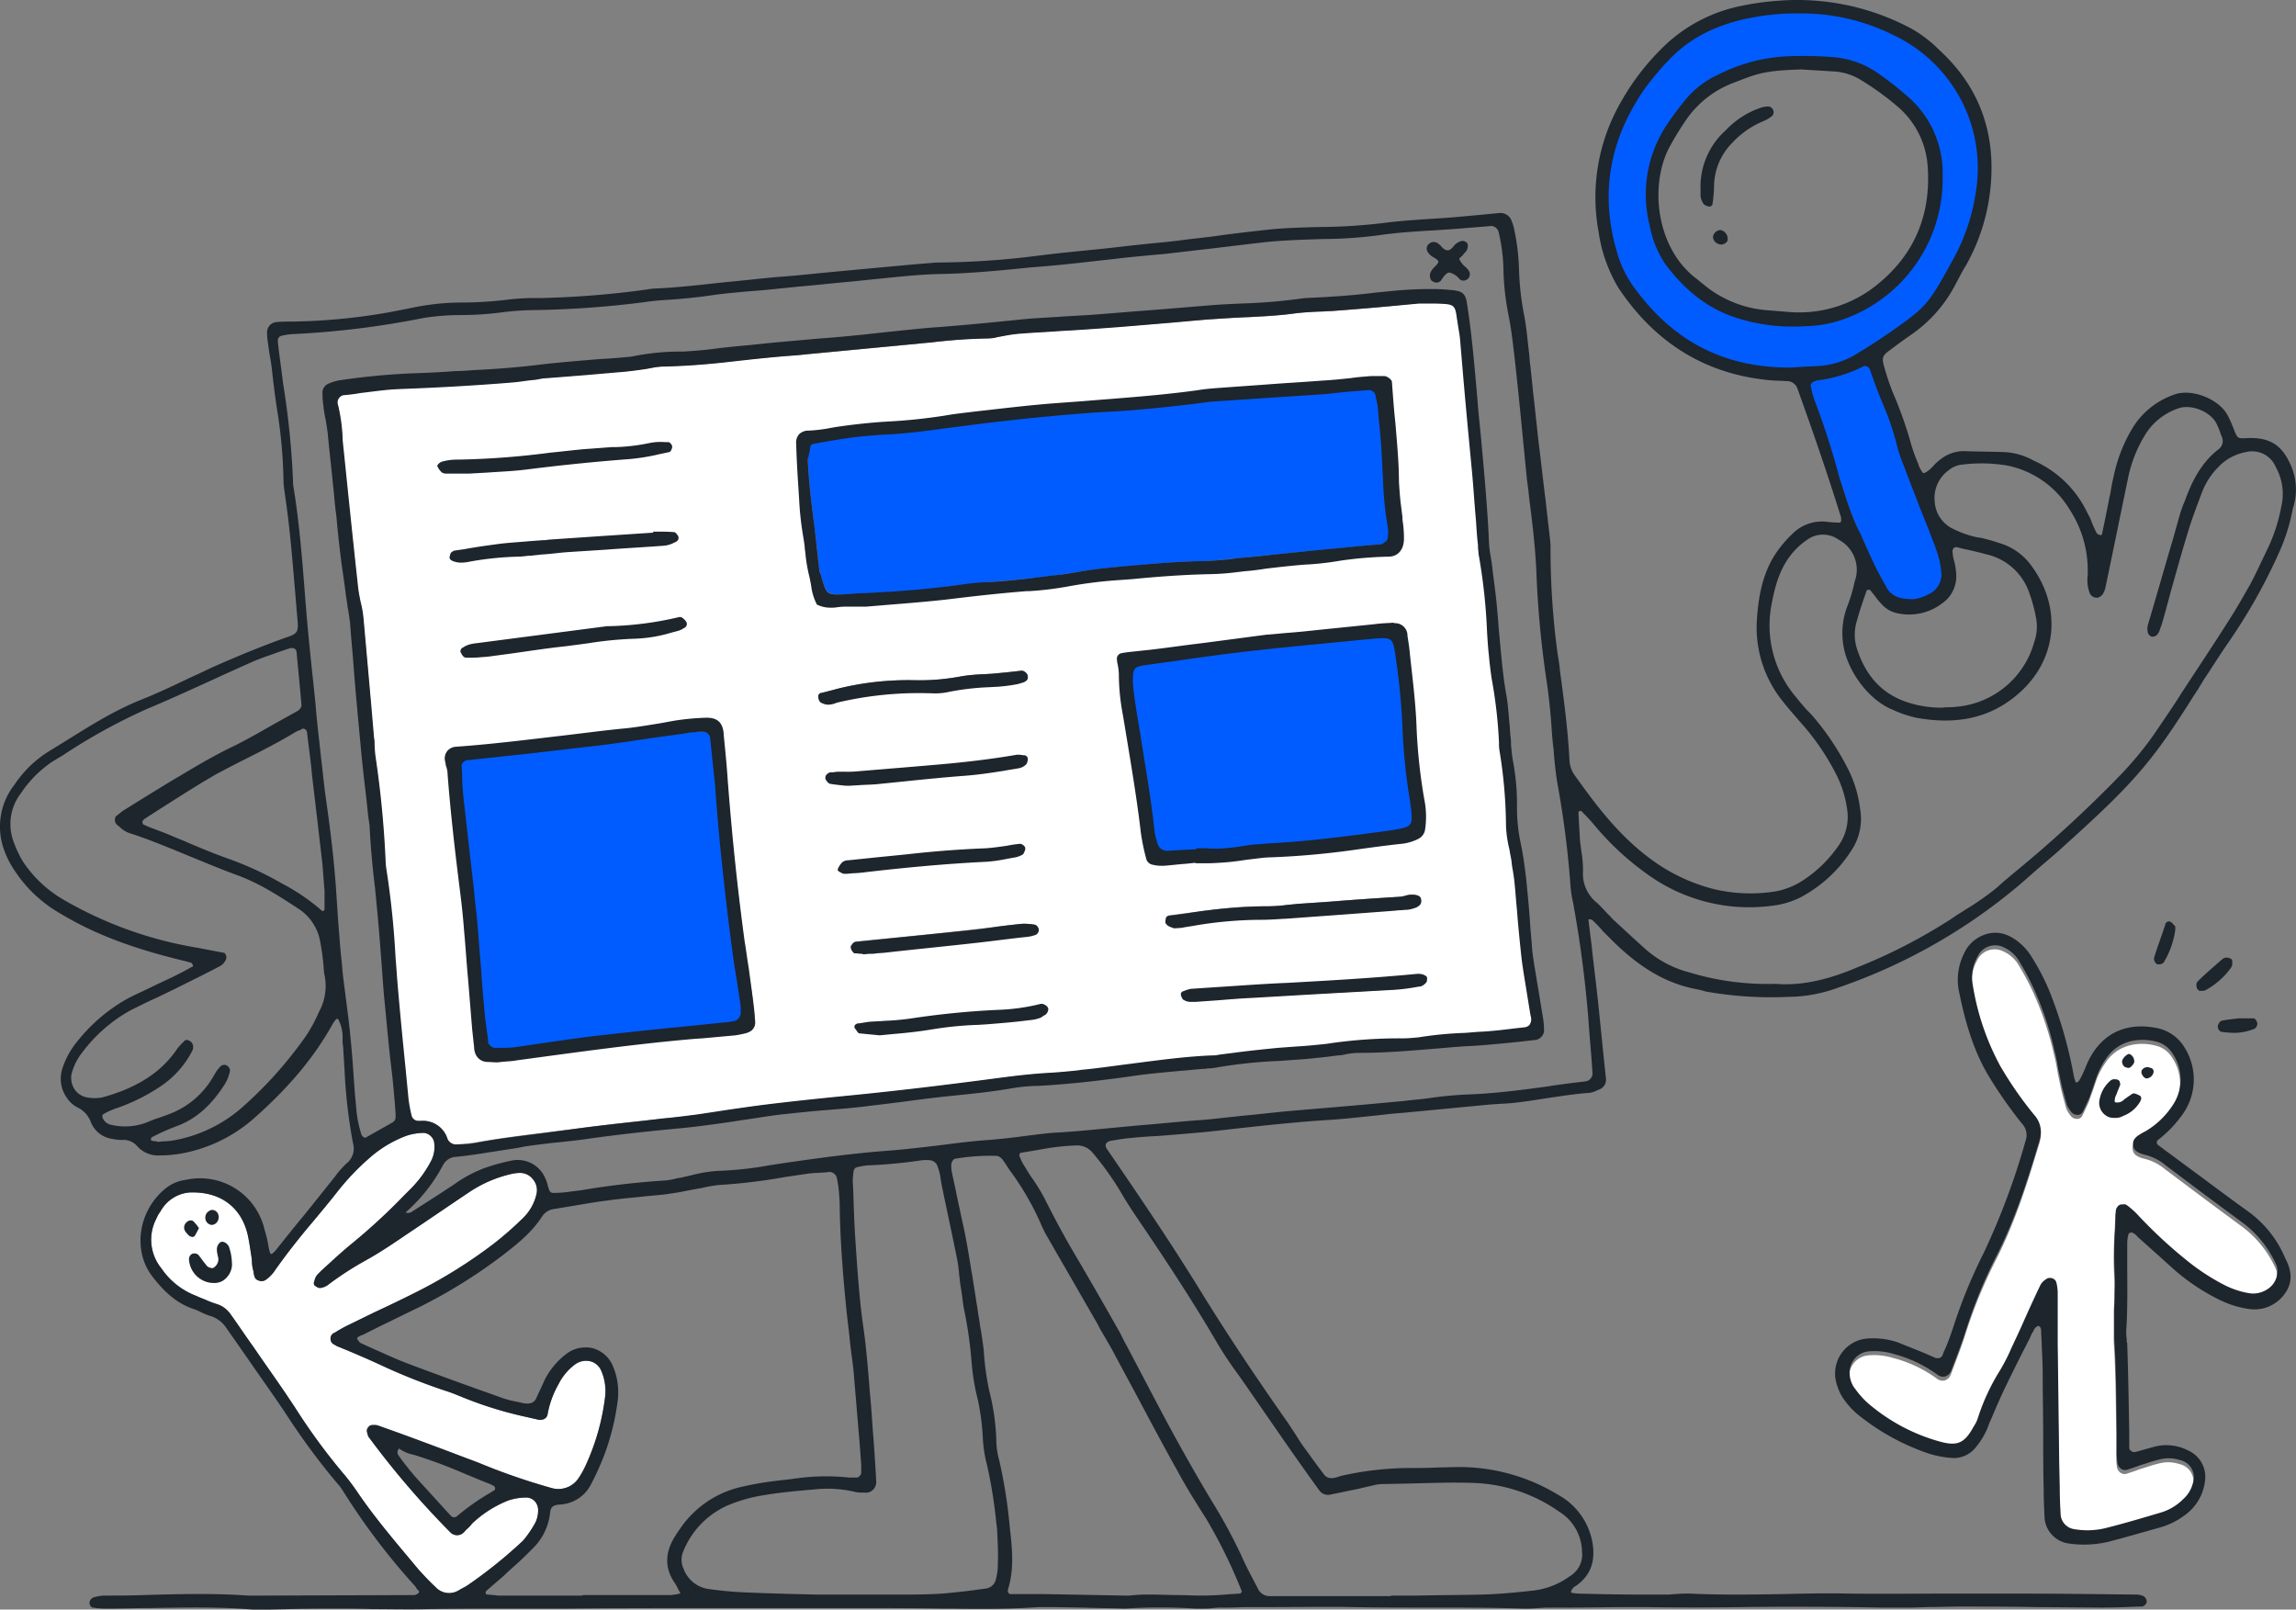
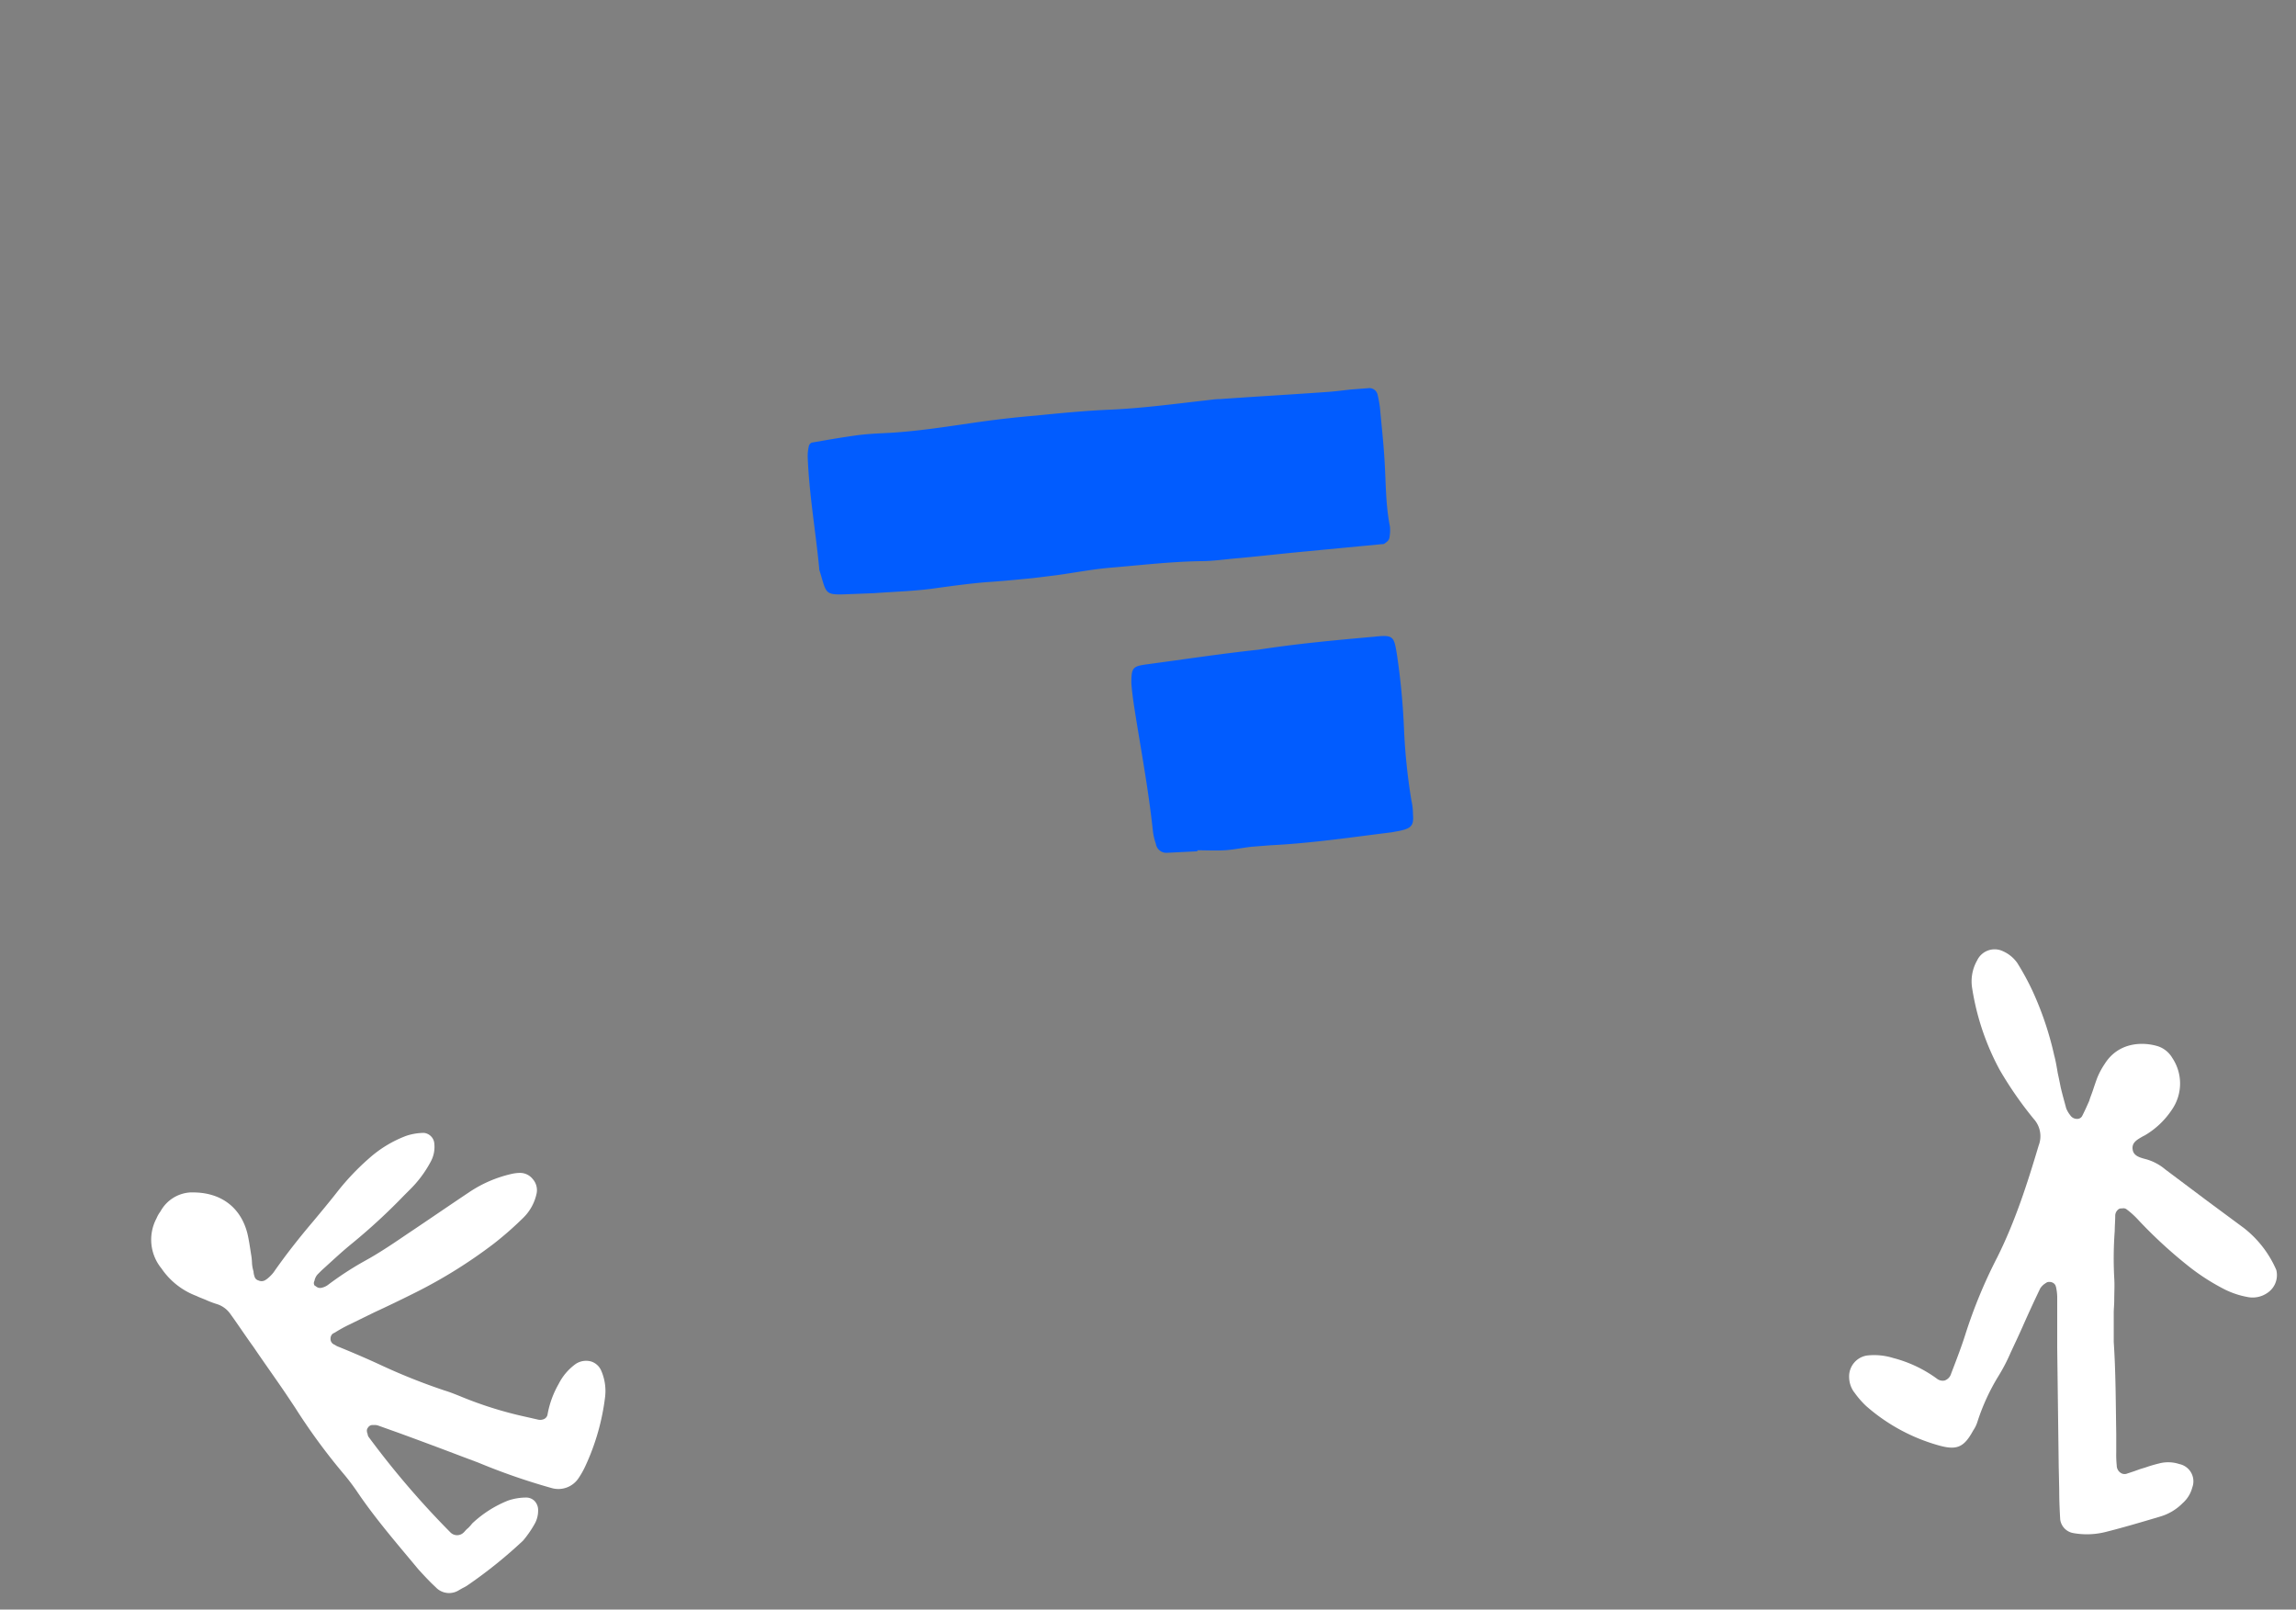
<svg xmlns="http://www.w3.org/2000/svg" width="459.022" height="321.785" viewBox="0 0 459.022 321.785">
  <rect x="0" y="0" width="459.022" height="321.785" fill="#808080" stroke="none" />
  <g id="Layer_2_1_" transform="translate(-0.417 -0.015)">
    <g id="Layer_2-2">
-       <path id="路径_181156" data-name="路径 181156" d="M381.1,92.3c1.8,4.7,3.6,9.4,5.5,14.1.5,1.3,1.1,2.7,1.5,4.1a15.252,15.252,0,0,1,.8,3.7,4.632,4.632,0,0,1-2.6,4.9,7.483,7.483,0,0,1-3.2,1c-3,.1-4.5-.7-5.5-2.4l-1.8-3.3c-1.2-2.4-2.3-4.9-3.4-7.4-.8-1.8-1.6-3.6-2.3-5.5-2.4-7.2-4.6-14.4-7.3-21.5a12.214,12.214,0,0,1-.6-2.6,1.4,1.4,0,0,1,.9-1.2c.2-.1.3-.2.5-.2a27.8,27.8,0,0,0,9.3-2.8,1.329,1.329,0,0,1,1.7.7V74c1.7,5.2,4.2,10,5.5,15.3A17.6,17.6,0,0,0,381.1,92.3Z" fill="#015cff" />
-       <path id="路径_181157" data-name="路径 181157" d="M379,6.8c12.4,6.1,18.8,18.6,16.6,31.8a40.985,40.985,0,0,1-4.2,12.8c-5.4,10.2-5.7,10.1-13.7,15.7-1.9,1.3-3.9,2.6-5.9,3.8a17.1,17.1,0,0,1-8.2,2.5c-1.8.1-3.6.2-5.3.3-13.7.1-24.2-5.7-32-16.7a24.155,24.155,0,0,1-3.2-6.9c-3.4-11.8-1.3-22.6,5.7-32.5a58.521,58.521,0,0,1,4.5-5.4c4.1-4.6,9.4-7.2,15.4-8.6a48.468,48.468,0,0,1,7.5-1.1A43.554,43.554,0,0,1,379,6.8Zm9.5,29.1V34.3a19.98,19.98,0,0,0-6.9-14.8,53.026,53.026,0,0,0-6-4.6,18.176,18.176,0,0,0-8-3,70.86,70.86,0,0,0-10.3-.2,34.939,34.939,0,0,0-13,3.5,18.334,18.334,0,0,0-6.5,4.9,59.808,59.808,0,0,0-4.2,5.7c-3.8,6-4.6,12.4-3.1,19.3a20.4,20.4,0,0,0,3,7.5A28.049,28.049,0,0,0,347,63.1a38.882,38.882,0,0,0,16.6,1.8,23.956,23.956,0,0,0,5.3-1.2A29.342,29.342,0,0,0,388.5,35.9Z" fill="#015cff" />
      <path id="路径_181158" data-name="路径 181158" d="M275.2,127.3c3.8-.4,3.9-.1,4.5,3.6a141.446,141.446,0,0,1,1.4,14.6,118.4,118.4,0,0,0,1.5,14.6,12.412,12.412,0,0,1,.3,2.7c.2,2.2-.3,2.8-2.6,3.3-.5.1-1.1.2-1.6.3-8.1,1-16.1,2.2-24.3,2.6-1.3.1-2.5.2-3.8.3-1.8.2-3.6.6-5.4.7s-3.6,0-5.4,0v.2l-6,.3a2.114,2.114,0,0,1-2.3-1.8,12.213,12.213,0,0,1-.6-2.6c-.9-8.5-2.5-16.8-3.8-25.2-.2-1.4-.4-2.9-.5-4.3,0-3.2.3-3.4,3.3-3.8,7.4-1,14.7-2.1,22.1-2.9C259.7,128.7,267.4,128,275.2,127.3Z" fill="#015cff" />
      <path id="路径_181159" data-name="路径 181159" d="M274.2,77.6a1.712,1.712,0,0,1,1.6,1.2,25.577,25.577,0,0,1,.5,2.7c.3,3.4.7,6.9.9,10.3.3,4.5.2,9,1.1,13.5a8.3,8.3,0,0,1-.1,2.2c-.1.6-.6.9-1,1.2a.9.9,0,0,1-.5.1c-5.2.5-10.5,1-15.7,1.5-4.3.4-8.6.9-13,1.3-2.5.2-5,.6-7.6.6-6,.1-11.9.8-17.9,1.3-3.6.3-7.2,1-10.8,1.5-1.6.2-3.2.4-4.9.6-3.1.3-6.1.6-9.2.8-3.6.3-7.2.8-10.8,1.3-3.8.5-7.6.6-11.6.9l-5.2.2c-4.8.2-4.3,0-5.7-4.6a1.087,1.087,0,0,1-.1-.5c-.7-7.4-2-14.7-2.3-22.2a8.578,8.578,0,0,1,.2-2.2,1.037,1.037,0,0,1,.6-.8c2.9-.5,5.7-1,8.6-1.4,2-.3,4-.4,6-.5,6.5-.3,13-1.4,19.4-2.3q5.4-.75,10.8-1.2c5-.5,10.1-1,15.2-1.2,6.2-.3,12.3-1.1,18.4-1.8,1.1-.1,2.1-.3,3.2-.3,7-.5,14.1-.9,21.1-1.4,1.6-.1,3.2-.3,4.9-.5Z" fill="#015cff" />
      <path id="路径_181160" data-name="路径 181160" d="M94.1,316.8a7.461,7.461,0,0,1-1.2.7l-.7.4a3.661,3.661,0,0,1-4.7-.6c-1.2-1.1-2.3-2.3-3.4-3.5L82.6,312c-3.6-4.3-7.4-8.8-10.6-13.5-.8-1.2-1.7-2.4-2.6-3.5a121.986,121.986,0,0,1-10-13.6l-1.8-2.7c-2.1-3.1-4.4-6.3-6.5-9.4-1.6-2.2-3.1-4.5-4.7-6.7a5.175,5.175,0,0,0-2.7-1.9,18.032,18.032,0,0,1-2.1-.8c-.7-.3-1.3-.5-1.9-.8a14.684,14.684,0,0,1-7-5.5,9.069,9.069,0,0,1-1-10,6.376,6.376,0,0,1,.8-1.4,7.283,7.283,0,0,1,6-3.8H39c5.6,0,9.6,3,10.9,8.3.3,1.3.5,2.7.7,4a12.253,12.253,0,0,1,.2,1.9,7.58,7.58,0,0,0,.3,1.6,3.553,3.553,0,0,0,.2,1,1.085,1.085,0,0,0,.8.8,1.41,1.41,0,0,0,1.4-.1l.3-.2a7.993,7.993,0,0,0,1.3-1.3c2.5-3.6,5.2-7,8-10.3,1.5-1.8,3-3.6,4.5-5.5a49.9,49.9,0,0,1,6.7-7.1,23.729,23.729,0,0,1,7.3-4.4,11.325,11.325,0,0,1,3.6-.6,2.347,2.347,0,0,1,2,1.8,6.141,6.141,0,0,1-.7,4,22.82,22.82,0,0,1-4.2,5.6l-1,1a120.611,120.611,0,0,1-10.5,9.7c-2.1,1.7-4.1,3.6-6.1,5.4l-.8.8a2.725,2.725,0,0,0-.6,1.2c0,.1-.1.2-.1.3a.778.778,0,0,0,.2.8h.1a1.284,1.284,0,0,0,1,.4,3.287,3.287,0,0,0,1.6-.7,64.586,64.586,0,0,1,6.7-4.4l1.6-.9c2.6-1.5,5.1-3.2,7.3-4.7,4.2-2.8,8.4-5.7,12.6-8.5a25.153,25.153,0,0,1,8.4-3.6,7.772,7.772,0,0,1,1.6-.2,3.225,3.225,0,0,1,2.6,1.2,3.361,3.361,0,0,1,.8,2.9,9.609,9.609,0,0,1-2.8,5,67.951,67.951,0,0,1-5.7,5,98.469,98.469,0,0,1-16.1,10c-2.6,1.3-5.3,2.6-7.9,3.8l-4.9,2.4a26.936,26.936,0,0,0-2.9,1.6l-.4.2a1.231,1.231,0,0,0-.5,1,1.213,1.213,0,0,0,.7,1.2l.2.1a2.994,2.994,0,0,0,.8.4c2.7,1.1,5.5,2.3,8.1,3.5a121.446,121.446,0,0,0,13,5.2c1,.3,2,.7,3,1.1a77.212,77.212,0,0,0,13.4,4.2l2.2.5a1.9,1.9,0,0,0,1.3-.1,1.265,1.265,0,0,0,.7-1,18.885,18.885,0,0,1,2.2-6,11.02,11.02,0,0,1,3.4-4,3.743,3.743,0,0,1,3.1-.5,3.264,3.264,0,0,1,2,1.8,10.2,10.2,0,0,1,.8,5.2,45.819,45.819,0,0,1-4,14,17.1,17.1,0,0,1-1.3,2.3,4.845,4.845,0,0,1-5.4,2A127.724,127.724,0,0,1,96,292.4l-3.2-1.2c-4.2-1.6-8.5-3.2-12.6-4.7L76,285a2.2,2.2,0,0,0-.8-.1h-.3a1.05,1.05,0,0,0-.9.5.959.959,0,0,0-.2.9.367.367,0,0,0,.1.3,1.33,1.33,0,0,0,.3.8,173.73,173.73,0,0,0,16.3,19,1.872,1.872,0,0,0,2.6,0l.2-.2a4.62,4.62,0,0,1,.7-.7,7.274,7.274,0,0,0,.8-.9A22.7,22.7,0,0,1,102,300a11.325,11.325,0,0,1,3.6-.6,2.342,2.342,0,0,1,1.7.7,2.64,2.64,0,0,1,.7,1.9,5.421,5.421,0,0,1-.6,2.5A21.642,21.642,0,0,1,105,308,93.456,93.456,0,0,1,94.1,316.8Z" fill="#fff" />
-       <path id="路径_181161" data-name="路径 181161" d="M239.5,200.2c3.9-.3,7.7-.6,11.5-.8,9.4-.6,18.8-1,28.1-1.6a50.242,50.242,0,0,0,5.4-.8c.3,0,.6-.4.8-.6s.1-.3.1-.5a.618.618,0,0,0-.5-.8,3.4,3.4,0,0,0-1-.1c-8.6.9-17.3,1.4-26,1.8-6.5.3-13,.8-19.5,1.3a8.332,8.332,0,0,0-1.5.4c-.1,0-.3.3-.3.4a3.552,3.552,0,0,0,.4.9A4.161,4.161,0,0,0,239.5,200.2Zm-4.3-15c1.4-.2,2.9-.2,4.3-.5a80.5,80.5,0,0,1,13-1.1,41.537,41.537,0,0,0,4.9-.3l21.7-1.6c.9-.1,1.8-.1,2.7-.2a9.364,9.364,0,0,0,1.6-.4,2.361,2.361,0,0,0,.9-.6,1.729,1.729,0,0,0,.1-1c0-.1-.2-.3-.4-.4-1.2-.6-2.5.1-3.7.2-6.7.4-13.4.9-20.1,1.4-2.2.2-4.3.5-6.5.5-6.6-.1-13,1-19.5,1.8a.446.446,0,0,0-.4.3c-.1.3-.2.8,0,.9a3.316,3.316,0,0,0,1.4,1Zm-11.3-53.7c.1,1.1.4,2.1.4,3.2a44.474,44.474,0,0,0,.8,8.1c1.3,7.9,2.7,15.7,3.6,23.6a31.156,31.156,0,0,0,1.1,5.3,1.549,1.549,0,0,0,1.2,1,7.487,7.487,0,0,0,2.1.2c2.2-.2,4.3-.4,6.5-.6v.1c2-.1,4-.1,6-.2,2.2-.2,4.3-.5,6.5-.8a24.517,24.517,0,0,1,2.7-.2c8.7-.2,17.2-1.8,25.9-2.7a11.051,11.051,0,0,0,3.1-.9,2.107,2.107,0,0,0,1.3-1.6,16.673,16.673,0,0,0-.1-5.9,108.9,108.9,0,0,1-1.6-15.1c-.2-6-1.1-11.9-1.8-17.8a2.38,2.38,0,0,0-2.2-2.3h-.3c-1.3.1-2.5.2-3.8.3-4.9.5-9.7,1-14.6,1.4-2.3.2-4.7.4-7,.7l-23.1,3c-2,.2-3.9.4-5.9.7A.618.618,0,0,0,223.9,131.5Zm-52.5,58.6a12.232,12.232,0,0,0,1.7.3,24.512,24.512,0,0,1,2.5-.1c6.6-.7,13.3-1.4,20-2.2l10.2-1.2a4.707,4.707,0,0,0,1.6-.4,1.02,1.02,0,0,0,.5-.8,1.126,1.126,0,0,0-.5-.8,12.287,12.287,0,0,0-2.7-.2c-3.8.4-7.6.9-11.3,1.3-7.2.8-14.4,1.5-21.6,2.2a.749.749,0,0,0-.5.1,1.769,1.769,0,0,0-.5.8A1.44,1.44,0,0,0,171.4,190.1Zm.8,16.3c1.2.2,2.5.3,4,.4,3.3-.4,7-.6,10.5-1.2a78.855,78.855,0,0,1,10.8-1c3.1-.2,6.1-.6,9.2-.9a9.364,9.364,0,0,0,1.6-.4l.9-.6c.4-.2.7-1.2.4-1.4a2.263,2.263,0,0,0-.9-.4,41.447,41.447,0,0,1-8.6,1.2,164.183,164.183,0,0,0-17.2,1.7c-2.9.4-5.8.4-8.6.7a15.527,15.527,0,0,0-2.1.4c-.5.1-.6.4-.4.8s.2.7.4.7Zm-3.2-32a2.768,2.768,0,0,0,.9.1c.9-.1,2.1-.1,3.4-.3,8.1-.9,16.1-1.7,24.3-2.1,2-.2,3.9-.5,5.9-.9a4.18,4.18,0,0,0,1-.4,1.38,1.38,0,0,0,.4-.3c.2-.3.4-.7.3-.9s-.5-.6-.7-.6c-2.3.3-4.6.8-7,.9-5.2.2-10.5.6-15.7,1.2-3.9.4-7.9.8-11.9,1.2a1.689,1.689,0,0,0-1,.3,3.528,3.528,0,0,0-.8,1.3,4.385,4.385,0,0,1,.9.5Zm-2.6-18c1.4.2,2.8.3,3.8.4,2.1-.1,3.7-.2,5.3-.4,5.9-.6,11.8-1.2,17.8-1.6,3.6-.2,7.1-1,10.7-1.5a3.694,3.694,0,0,0,1.4-.7,1.5,1.5,0,0,0,.2-1c0-.2-.2-.3-.4-.4a4.193,4.193,0,0,0-1.6-.1c-5,.9-10,1.4-15,1.9-5.6.5-11.2,1-16.7,1.4-1.3.1-2.5,0-3.8.1-.5,0-1.1.1-1.6.1s-1.1.7-.8,1.1S166.2,156.4,166.4,156.4Zm-1.9-16.3a3.749,3.749,0,0,0,3.1.2,70.293,70.293,0,0,1,18.3-1.9,15.6,15.6,0,0,0,4.3-.3,77.8,77.8,0,0,1,9.7-1.1,31.065,31.065,0,0,0,3.2-.4,9.364,9.364,0,0,0,1.6-.4c.5-.2,1-.3,1-1.1a1.075,1.075,0,0,0-1-1l-5.8.6c-2,.1-4.1.2-6.1.5a44.868,44.868,0,0,1-9.7.8,58.41,58.41,0,0,0-15.6,1.8c-1,.3-2.1.5-3.1.8a1.381,1.381,0,0,0-.3.4C164.2,139.5,164.3,140,164.5,140.1Zm-3.1-31.6a53.625,53.625,0,0,0,1,7c.4,1.7.5,3.6,1.4,5.1,1.9,1.1,3.9.3,5.9.4,1.2.1,2.5,0,3.6,0,5.4-.5,10.7-.8,15.9-1.4,5.4-.7,10.8-1.2,16.2-1.7q4.05-.3,8.1-.9c3.4-.6,6.8-1,10.2-1.3,6.1-.5,12.2-1.2,18.4-1.3,2.4-.1,4.7-.4,7-.6,4-.4,7.9-1,11.9-1.2,5.6-.3,11.1-1.5,16.8-1.6,1.8,0,2.9-1.4,2.8-3.3,0-1.4-.2-2.9-.3-4.3a55.1,55.1,0,0,1-.6-7c0-6.7-1.1-13.3-1.4-20,0-.3-.8-1-1.2-1a24.37,24.37,0,0,0-2.7.1c-3.2.3-6.5.6-9.7.9-7,.5-14.1.9-21.1,1.4-1.4.1-2.9.3-4.3.5-9.2,1.2-18.4,1.8-27.6,2.5-5.8.5-11.5,1.1-17.3,1.8-5.6.7-11.1,1.7-16.7,1.9-3.4.2-6.9.6-10.2,1.1a33.275,33.275,0,0,1-5.4.7,2.117,2.117,0,0,0-2.3,1.9v.6q.15,5.7.6,11.4C160.6,102.8,161,105.7,161.4,108.5Zm-70.2,3.4a4.992,4.992,0,0,0,3.2.1,62.536,62.536,0,0,1,9.7-1c1.4-.1,2.9-.3,4.3-.4,1.8-.2,3.6-.4,5.4-.5,6.5-.4,13-.8,19.5-1.3a6.637,6.637,0,0,0,2-.6.792.792,0,0,0,.5-.8.1.1,0,0,0-.1-.1c-.1-.3-.4-.7-.6-.7-1.3-.1-2.5,0-3.8,0v.1l-21.1,1.4-1.1.1c-3.1.3-6.1.4-9.2.8-2.9.3-5.7.8-8.6,1.3-.2,0-.3.2-.4.3s-.1.3-.2.4C90.6,111.5,90.8,111.7,91.2,111.9Zm1.7,18.6c.2.3.5.7.7.7,1.2,0,2.5-.1,4.2-.1,4.9-.7,10.3-1.5,15.7-2.1,4.7-.5,9.3-1.5,14-1.5A40.941,40.941,0,0,0,136,126a4.053,4.053,0,0,0,.9-.5c.4-.2.6-.5.3-.9a2.336,2.336,0,0,0-.7-.7.446.446,0,0,0-.5,0,73.522,73.522,0,0,1-14,1.8,4.1,4.1,0,0,0-1.1.1l-25.3,3.3a9.006,9.006,0,0,0-1.6.3c-.3.1-.7.3-1,.4C92.7,129.8,92.6,130.1,92.9,130.5Zm-1.3,98.3a1.962,1.962,0,0,1-2.1-1.3,4.766,4.766,0,0,0-5-3.4H84a1.6,1.6,0,0,1-1.5-1.3,18.01,18.01,0,0,1-.6-3.2c-.8-8.1-1.7-16.2-2.3-24.4-.5-7-.9-14.1-2-21.1a14.979,14.979,0,0,1-.2-2.2,205.071,205.071,0,0,0-2-20.6c-.2-1.2-.2-2.5-.3-3.8-.7-8-1.3-15.9-2.1-23.8-.2-2.2-.8-4.3-1.1-6.4-1-9.2-2-18.4-2.9-27.6a61.186,61.186,0,0,0-1-8.6,1.658,1.658,0,0,1,.9-2.2,1.268,1.268,0,0,1,.6-.1c3.6-.4,7.2-1,10.8-1.1,7.1-.3,14.1-.7,21.2-1.2l5.4-.6c1.1-.1,2.2-.3,3.2-.4,5.2-.4,10.5-.9,15.7-1.3,1.3-.1,2.5-.3,3.8-.5s2.5-.4,3.8-.5a126.249,126.249,0,0,0,13.6-1c5-.6,10.1-1,15.2-1.4l20-1.9c5.2-.5,10.4-1.2,15.7-1.3a16.449,16.449,0,0,0,3.2-.5c1.2-.2,2.5-.4,3.8-.5,6.5-.4,13-.8,19.5-1.3,5.8-.4,11.6-1,17.3-1.4,2.9-.2,5.8-.4,8.7-.5a84.974,84.974,0,0,0,8.7-.7c2.5-.4,5-.3,7.6-.5s5.1-.4,7.6-.6c3.4-.3,6.9-.7,10-1h3c4.9.1,4.4.3,5.1,4.5a25.121,25.121,0,0,1,.4,2.7c.8,8.9,1.6,17.7,2.4,26.5.4,4.9.8,9.8,1.1,14.6a8.752,8.752,0,0,0,.2,1.6c1.3,6.8,1.5,13.7,2.1,20.5.1,1.4.3,2.9.5,4.3a94.081,94.081,0,0,1,1.5,13,8.6,8.6,0,0,0,.1,1.6,96.371,96.371,0,0,1,1.2,15.2,53.722,53.722,0,0,0,1.1,7c.2,1.4.5,2.9.6,4.3.4,4.7.7,9.4,1.2,14.1.5,4,1.2,7.9,1.8,11.8a4.253,4.253,0,0,0,.2,1.1,1.894,1.894,0,0,1-1.6,2.4c-3.1.4-6.1.8-9.2.9-4,.3-8,.4-11.9,1-1.1.1-2.2.2-3.2.2a109.88,109.88,0,0,0-15.2,1.1c-3.2.4-6.5.5-9.8.8L244.5,211a9.971,9.971,0,0,1-1.6.2c-8.9.4-17.6,2-26.5,2.9-2.2.2-4.3.4-6.5.5-3.3.2-6.5.5-9.7,1-10.2,1.4-20.5,2.6-30.8,3.6-5.8.6-11.5,1.2-17.3,1.9-4.1.5-8.2,1.3-12.4,1.8-4,.5-7.9.9-11.9,1.3s-7.9.9-11.9,1.4c-6.8.9-13.7,1.6-20.4,2.8C94.2,228.6,92.9,228.7,91.6,228.8ZM117.4,89.9c-8.5.8-16.9,2.2-25.4,2.2a11.235,11.235,0,0,0-3.2.4c-.3,0-.8.6-.7.7a4,4,0,0,0,1,1.2c.2.2.7.1,1.1.1h4.1c3.8-.3,8-.4,12.1-.9,6.6-.8,13.3-1.6,19.9-2a53.733,53.733,0,0,0,8-1.5c.2,0,.4-.6.4-.8s-.4-.7-.6-.7a12.158,12.158,0,0,0-3.8.2,38.234,38.234,0,0,1-7.5.8C121,89.6,119.2,89.8,117.4,89.9ZM97.8,212l2.2.1c.9-.1,2.3-.1,3.8-.3,11.8-1.6,23.7-3.2,35.6-4.3,2.7-.2,5.4-.5,8.1-.8a19.971,19.971,0,0,0,2.6-.5,1.815,1.815,0,0,0,1.2-1.6c0-.5-.1-1.1-.1-1.6-.4-4.9-1.3-9.7-2-14.5-1.4-10.8-2.6-21.6-3.4-32.4-.2-3.1-.5-6.1-.9-9.2-.2-2.1-1.1-3-3.1-2.9-2.2.1-4.3.3-6.5.6-3.2.4-6.4,1.1-9.7,1.4-11.3,1.2-22.6,2.9-34,3.7a2.135,2.135,0,0,0-2.1,2.2.6.6,0,0,0,.1.4,25.579,25.579,0,0,1,.5,2.7c.6,7.6,1.5,15.1,2.4,22.7.4,2.9.7,5.8.9,8.6.6,6.5,1.1,13,1.6,19.5.1,1.3.3,2.5.4,3.8a4.253,4.253,0,0,0,.2,1.1A3.55,3.55,0,0,0,97.8,212Z" fill="#fff" />
      <path id="路径_181162" data-name="路径 181162" d="M453.7,258.5h0a5.171,5.171,0,0,1-4,.8,17.021,17.021,0,0,1-4.5-1.5,43.383,43.383,0,0,1-6.8-4.3A93.756,93.756,0,0,1,428,244a16.951,16.951,0,0,0-2.4-2.2,1.02,1.02,0,0,0-.9-.2h-.2a.908.908,0,0,0-.7.3,1.606,1.606,0,0,0-.5,1.1c0,1-.1,2.1-.1,3.1a73.722,73.722,0,0,0-.1,9.4c.1,1.5,0,3,0,4.5,0,.9-.1,1.7-.1,2.5v5.8c.4,5.9.4,12.2.5,18.3v3.8a21.749,21.749,0,0,0,.1,2.6,1.75,1.75,0,0,0,.7,1.4,1.4,1.4,0,0,0,1.4.2l1.5-.5,1.1-.4,1-.3a27.582,27.582,0,0,1,2.7-.8,7.138,7.138,0,0,1,4.1.1,3.525,3.525,0,0,1,2.6,4.7,6.25,6.25,0,0,1-1.9,3.1,10.46,10.46,0,0,1-4.5,2.7c-3.7,1.1-7.4,2.2-11,3.1a15.361,15.361,0,0,1-6.4.2,3.183,3.183,0,0,1-2.6-2.7c-.1-1.7-.2-3.6-.2-6l-.1-4.6c-.1-7.8-.2-15.8-.3-23.7V259.2a9.852,9.852,0,0,0-.2-1.7c0-.1-.1-.3-.1-.4a1.208,1.208,0,0,0-.7-.7,1.268,1.268,0,0,0-.6-.1.9.9,0,0,0-.5.1c-.1.1-.2.1-.3.2a3.178,3.178,0,0,0-1,1c-1.2,2.5-2.4,5.1-3.5,7.6-.8,1.8-1.6,3.5-2.4,5.2a35.688,35.688,0,0,1-2.5,4.8,42.183,42.183,0,0,0-4.1,8.9,6.633,6.633,0,0,1-.9,1.9c-1.8,3.3-3.2,4-6.8,3a37.125,37.125,0,0,1-14.6-7.9,17.876,17.876,0,0,1-2.2-2.5l-.3-.4a5.21,5.21,0,0,1-.9-2.9,4.221,4.221,0,0,1,3.6-4.3,12.836,12.836,0,0,1,5.2.5,25.747,25.747,0,0,1,8.7,4.1,1.875,1.875,0,0,0,1.6.4,2.037,2.037,0,0,0,1.3-1.4l.5-1.3c.8-2.1,1.6-4.2,2.3-6.4a99.226,99.226,0,0,1,6.4-15.5c3.6-7.2,6-14.7,8.3-22.4a5.137,5.137,0,0,0-1-5.3,74.36,74.36,0,0,1-6.8-9.8,50.672,50.672,0,0,1-5.5-16.3,8.45,8.45,0,0,1,1-5.6,3.866,3.866,0,0,1,5.2-1.8,6.956,6.956,0,0,1,2.8,2.3,51.78,51.78,0,0,1,3.1,5.7,64.243,64.243,0,0,1,4.3,12.8c.3,1.1.5,2.3.7,3.5.2.9.4,1.9.6,2.9.3,1.3.7,2.7,1.1,4.2a5.973,5.973,0,0,0,.6,1.1l.3.4a1.612,1.612,0,0,0,1.3.6,1.1,1.1,0,0,0,1-.6l.2-.4c.4-.8.8-1.7,1.2-2.6.2-.7.5-1.4.7-2,.3-.9.6-1.8.9-2.6a15.089,15.089,0,0,1,1.5-2.8c2.7-4.3,7.5-4.5,10.7-3.5a5.259,5.259,0,0,1,2.8,2.3,9.19,9.19,0,0,1-.1,10.4,16.473,16.473,0,0,1-5.4,5.1l-.4.2c-1,.6-2.3,1.2-2,2.7.2,1.3,1.7,1.6,2.8,1.9a10.232,10.232,0,0,1,3.7,2l8.4,6.3,7.3,5.4a21.455,21.455,0,0,1,6.5,8.4,4.27,4.27,0,0,1-1.8,4.6Z" fill="#fff" />
-       <path id="路径_181163" data-name="路径 181163" d="M103.2,209.6a24.13,24.13,0,0,1-3.8.1,2.107,2.107,0,0,1-1.6-1.3c-.2-1.6-.5-3.2-.6-4.9-.6-6.5-1.1-13-1.6-19.5-.2-2-.5-4-.7-5.9-.7-6.1-1.4-12.2-2.1-18.4-.2-2.2-.3-4.3-.4-6.5a1.593,1.593,0,0,1,1.4-1.4c4.3-.5,8.6-.9,13-1.4s8.6-1,13-1.5c5.9-.8,11.8-1.6,17.8-2.4a24.958,24.958,0,0,1,2.5-.2h.8a1.765,1.765,0,0,1,1.9,1.5h0c.3,3.2.7,6.5,1,9.7.8,10.7,2,21.3,3.3,31.9.5,3.8,1.1,7.5,1.7,11.3a15.482,15.482,0,0,1,.1,2.2,2.107,2.107,0,0,1-1.3,1.6,15.169,15.169,0,0,1-2.1.3c-8.3.9-16.6,1.6-24.9,2.6C114.7,207.9,109,208.8,103.2,209.6Z" fill="#015cff" />
-       <path id="路径_181164" data-name="路径 181164" d="M344.4,46h0a1.606,1.606,0,0,0-1.1.5,1.284,1.284,0,0,0-.4,1,1.442,1.442,0,0,0,.7,1.1,1.613,1.613,0,0,0,.9.3h.2a1.7,1.7,0,0,0,1-.6c.1-.1.1-.2.1-.4v-.4A1.785,1.785,0,0,0,344.4,46ZM354,21.3h0a5.079,5.079,0,0,0-1.7.3,17.016,17.016,0,0,0-6.8,4.4,15.125,15.125,0,0,0-5.1,12v.6a3.166,3.166,0,0,0,.7,2.3,3.552,3.552,0,0,0,.9.4h.2a.367.367,0,0,0,.3-.1.55.55,0,0,0,.3-.5l.1-.7c.1-1,.2-2,.2-3a12.5,12.5,0,0,1,3.7-8.5,17.65,17.65,0,0,1,6-4.2,7.24,7.24,0,0,0,1.9-1.1,1.064,1.064,0,0,0,.2-1.2A1.107,1.107,0,0,0,354,21.3ZM42.8,244.9h0a1.442,1.442,0,0,0,1.1-.7,1.637,1.637,0,0,0,.2-1.2,1.32,1.32,0,0,0-1.4-1.1,1.834,1.834,0,0,0-1,.7,1.637,1.637,0,0,0-.2,1.2A1.4,1.4,0,0,0,42.8,244.9Zm346-209V34.3a20.2,20.2,0,0,0-7-15,69.013,69.013,0,0,0-6-4.7,18.2,18.2,0,0,0-8.2-3.1,71.961,71.961,0,0,0-10.4-.2A33.753,33.753,0,0,0,344,14.9a18.334,18.334,0,0,0-6.5,4.9,59.807,59.807,0,0,0-4.2,5.7A25.188,25.188,0,0,0,330.2,45a20.864,20.864,0,0,0,3,7.6c3.9,5.3,8.3,8.8,13.6,10.7a36.3,36.3,0,0,0,12.2,2c1.5,0,2.9-.1,4.5-.2a23.956,23.956,0,0,0,5.3-1.2,29.73,29.73,0,0,0,20-28ZM358.2,62.4l-1.2-.1c-1.2-.1-2.5-.2-3.7-.3a22.57,22.57,0,0,1-11.4-4.4l-1.5-1.2c-.5-.4-.7-.6-1-.8-8.1-6.3-9.2-19-5.1-26.4a62.626,62.626,0,0,1,3.4-5.5,20.169,20.169,0,0,1,9.2-7.1l.8-.3c4.1-1.6,5.7-2.2,12.9-2.4l3.2.2,3.3.2a11.576,11.576,0,0,1,5.5,1.8,56.044,56.044,0,0,1,7.4,5.4,17.152,17.152,0,0,1,5.8,11.7c.7,9.7-2.6,17.5-9.7,23.4A24.7,24.7,0,0,1,358.2,62.4Zm-64.8-9a4.757,4.757,0,0,1-1.2-1.5c-.1-.3.2-.4.5-.7.2-.2.4-.5.6-.7a1.789,1.789,0,0,0,.5-1.8,1.217,1.217,0,0,0-1.2-.5,2.982,2.982,0,0,0-1.7,1.2c-.8.9-1.2.7-1.8.4-.2-.2-.4-.3-.5-.5a3.915,3.915,0,0,0-1-.8,2.2,2.2,0,0,0-.8-.1,1.834,1.834,0,0,0-1,.7,1.275,1.275,0,0,0,0,1.2,3.039,3.039,0,0,0,1.3,1.2,4.173,4.173,0,0,1,.8.6.446.446,0,0,1,0,.5,4.349,4.349,0,0,1-.6.7,3.915,3.915,0,0,0-.8,1,1.669,1.669,0,0,0,.1,1.8,2.01,2.01,0,0,0,.8.4h.2a1.086,1.086,0,0,0,.9-.4c.7-1.1,1.2-1.6,1.7-1.6a3.668,3.668,0,0,1,2,1.3,1.209,1.209,0,0,0,1,.3,1.456,1.456,0,0,0,.9-.6,1.417,1.417,0,0,0,.1-1.1,2.9,2.9,0,0,0-.8-1ZM425.9,213.5a.6.6,0,0,0,.4-.1,2.7,2.7,0,0,0,.7-.8l.1-.2v-.2a1.6,1.6,0,0,0-.8-1.4.446.446,0,0,0-.5,0,2.545,2.545,0,0,0-1.1,1.2,1.3,1.3,0,0,0,.5,1.3A1.854,1.854,0,0,0,425.9,213.5Zm3.5,2.1h.3a1.549,1.549,0,0,0,1.2-1,.854.854,0,0,0,0-.7.675.675,0,0,0-.6-.4,1.282,1.282,0,0,0-1.7.5.972.972,0,0,0,.1.9,1.576,1.576,0,0,0,.7.7Zm-1.1,4.6c.4-.7.1-1.1-.2-1.2h0a4.179,4.179,0,0,0-1-.4,1.08,1.08,0,0,0-.7.3l-.6.4-.7.5-.1.1a1.845,1.845,0,0,1-1.6.5.349.349,0,0,1-.2-.1,2.577,2.577,0,0,1,.3-1.4l.3-.8c.2-.4.3-.8.5-1.2a.9.9,0,0,0-.1-.5v-.2l-.1-.1-.1-.1a.764.764,0,0,0-.5-.2h-.1a1.232,1.232,0,0,0-1,.2,6.561,6.561,0,0,0-2.3,4.3,3.039,3.039,0,0,0,2.1,3.1,4.484,4.484,0,0,0,1.1.1,2.934,2.934,0,0,0,1.6-.4,6.522,6.522,0,0,0,3.4-2.9Zm18.4-28.1a.6.6,0,0,0-.5-.5,1.41,1.41,0,0,0-1.4.1l-.7.6c-1.5,1.3-3,2.6-4.4,4a1.327,1.327,0,0,0-.1,1.1v.1c0,.2.2.3.3.4l.1.1.1.1h.4a2.2,2.2,0,0,0,.8-.1,15.314,15.314,0,0,0,5.2-4.6,1.8,1.8,0,0,0,.2-1Zm-2.9,13.2h0c0,.4.4,1,.8,1a19.48,19.48,0,0,0,2.5.2,10.973,10.973,0,0,0,4-.8,1.149,1.149,0,0,0,.6-1.1c0-.3-.4-1-.7-1h-3l-.9.1c-.8.1-1.7.2-2.6.4A1.525,1.525,0,0,0,443.8,205.3Zm-12-12.5h.2a1.16,1.16,0,0,0,1-.4,16.884,16.884,0,0,0,2.3-6.5v-.7l-.1-.1-.2-.2c-.2-.2-.3-.4-.5-.5a.71.71,0,0,0-1.1.2.367.367,0,0,0-.1.3c-.8,2.4-1.6,4.5-2.2,6.5a.783.783,0,0,0,.1.8.855.855,0,0,0,.6.6ZM450,242.3h0c-4.2-3-8.4-6.2-12.5-9.2l-5.4-4c-.3-.2-.5-.4-.5-.7a.822.822,0,0,1,.4-.6,24.208,24.208,0,0,0,4.9-5.2,11.98,11.98,0,0,0,.3-13.1,8.342,8.342,0,0,0-5.8-4c-5.8-1.1-10.4,1-13.1,5.9a14.721,14.721,0,0,0-1,2.2c-.2.4-.4.9-.6,1.3a10,10,0,0,1-.8,1.4c-.1,0-.2.1-.3.1h-.2a7.365,7.365,0,0,1-.4-1.4,88.494,88.494,0,0,0-4.8-16.7,43.683,43.683,0,0,0-3.5-6.8,11.5,11.5,0,0,0-2.9-3.3c-2.5-1.9-4.9-2.2-7.4-1a7.037,7.037,0,0,0-3.4,3.6,11.608,11.608,0,0,0-1,7.1c1.1,5.5,2.7,11.8,6.1,17.4a88.084,88.084,0,0,0,6.6,9.4,3.3,3.3,0,0,1,.7,3.3,144.055,144.055,0,0,1-8.3,22.3,104.163,104.163,0,0,0-6.2,15.1c-.5,1.5-1,2.9-1.6,4.3a6.116,6.116,0,0,0-.5,1.2,1.04,1.04,0,0,1-1.3.6h-.1l-2.3-1c-1.7-.7-3.5-1.4-5.2-2.1a15.3,15.3,0,0,0-6-.8,6.987,6.987,0,0,0-6.6,7.2v.4a10.6,10.6,0,0,0,1.5,4.2,16.023,16.023,0,0,0,3.8,4,45.692,45.692,0,0,0,13.4,7.2,20.293,20.293,0,0,0,4.8.9,5.593,5.593,0,0,0,4.5-2,14.891,14.891,0,0,0,2.8-4.9l.7-1.6c.7-1.7,1.5-3.5,2.3-5.2,1.2-2.5,2.5-5.1,3.7-7.5.5-.9.9-1.8,1.4-2.7.1-.2.2-.5.3-.7a2.506,2.506,0,0,1,.4-.7,2.012,2.012,0,0,1,.9-1.1h.2c.4.2.5.6.5,1.2,0,.8.1,1.6.1,2.5.1,2,.2,4.1.2,6.2,0,4.1.1,8.2.1,12.2,0,3.5,0,7.1.1,10.6v.3c0,1.9.1,3.8.2,5.7a5.624,5.624,0,0,0,4.9,4.8,21.568,21.568,0,0,0,7.6-.3c3.5-.9,6.9-1.9,10.5-2.9a14.919,14.919,0,0,0,4.9-2.4,9.818,9.818,0,0,0,4.2-7.5,5.774,5.774,0,0,0-3.4-5.5,9.5,9.5,0,0,0-7-.7c-1.1.3-2.1.6-3.2.9l-.5.1a.844.844,0,0,1-.7-.2.755.755,0,0,1-.4-.7v-2.8c-.1-6-.2-12-.4-17.9v-.3h-.1v-.6a10.868,10.868,0,0,1-.1-1.8c.3-4.4.2-8.8.2-13.1v-4.3a6.448,6.448,0,0,1,.3-2,1.421,1.421,0,0,1,.6-.2,2.73,2.73,0,0,1,1.2.9c1,.9,1.9,1.7,2.9,2.6,1.6,1.4,3.2,2.9,4.8,4.3a42.114,42.114,0,0,0,8.7,5.7,19.56,19.56,0,0,0,5.8,1.8,7.44,7.44,0,0,0,7.3-3.2q2.1-3,0-6.9A21.89,21.89,0,0,0,450,242.3Zm3.8,15.4h0a5.171,5.171,0,0,1-4,.8,17.021,17.021,0,0,1-4.5-1.5,43.382,43.382,0,0,1-6.8-4.3,93.756,93.756,0,0,1-10.4-9.5,16.951,16.951,0,0,0-2.4-2.2,1.02,1.02,0,0,0-.9-.2h-.2a.908.908,0,0,0-.7.3,1.606,1.606,0,0,0-.5,1.1c0,1-.1,2.1-.1,3.1a73.722,73.722,0,0,0-.1,9.4c.1,1.5,0,3,0,4.5,0,.9-.1,1.7-.1,2.5v5.8c.4,5.9.4,12.2.5,18.3v3.8a21.749,21.749,0,0,0,.1,2.6,1.75,1.75,0,0,0,.7,1.4,1.4,1.4,0,0,0,1.4.2l1.5-.5,1.1-.4,1-.3a27.582,27.582,0,0,1,2.7-.8,7.138,7.138,0,0,1,4.1.1,3.525,3.525,0,0,1,2.6,4.7,6.25,6.25,0,0,1-1.9,3.1,10.46,10.46,0,0,1-4.5,2.7c-3.7,1.1-7.4,2.2-11,3.1a15.361,15.361,0,0,1-6.4.2,3.183,3.183,0,0,1-2.6-2.7c-.1-1.7-.2-3.6-.2-6l-.1-4.6c-.1-7.8-.2-15.8-.3-23.7V258.4a9.852,9.852,0,0,0-.2-1.7c0-.1-.1-.3-.1-.4a1.208,1.208,0,0,0-.7-.7,1.268,1.268,0,0,0-.6-.1.9.9,0,0,0-.5.1c-.1.1-.2.1-.3.2a3.178,3.178,0,0,0-1,1c-1.2,2.5-2.4,5.1-3.5,7.6-.8,1.8-1.6,3.5-2.4,5.2a35.688,35.688,0,0,1-2.5,4.8,42.183,42.183,0,0,0-4.1,8.9,6.633,6.633,0,0,1-.9,1.9c-1.8,3.3-3.2,4-6.8,3a37.125,37.125,0,0,1-14.6-7.9,17.876,17.876,0,0,1-2.2-2.5l-.3-.4a5.21,5.21,0,0,1-.9-2.9,4.221,4.221,0,0,1,3.6-4.3,12.836,12.836,0,0,1,5.2.5,25.747,25.747,0,0,1,8.7,4.1,1.875,1.875,0,0,0,1.6.4,2.037,2.037,0,0,0,1.3-1.4l.5-1.3c.8-2.1,1.6-4.2,2.3-6.4a99.226,99.226,0,0,1,6.4-15.5c3.6-7.2,6-14.7,8.3-22.4a5.137,5.137,0,0,0-1-5.3,74.36,74.36,0,0,1-6.8-9.8,50.672,50.672,0,0,1-5.5-16.3,8.45,8.45,0,0,1,1-5.6,3.866,3.866,0,0,1,5.2-1.8,6.956,6.956,0,0,1,2.8,2.3,51.78,51.78,0,0,1,3.1,5.7,64.243,64.243,0,0,1,4.3,12.8c.3,1.1.5,2.3.7,3.5.2.9.4,1.9.6,2.9.3,1.3.7,2.7,1.1,4.2a5.973,5.973,0,0,0,.6,1.1l.3.4a1.612,1.612,0,0,0,1.3.6,1.1,1.1,0,0,0,1-.6l.2-.4c.4-.8.8-1.7,1.2-2.6.2-.7.5-1.4.7-2,.3-.9.6-1.8.9-2.6a15.089,15.089,0,0,1,1.5-2.8c2.7-4.3,7.5-4.5,10.7-3.5a5.259,5.259,0,0,1,2.8,2.3,9.19,9.19,0,0,1-.1,10.4,16.473,16.473,0,0,1-5.4,5.1l-.4.2c-1,.6-2.3,1.2-2,2.7.2,1.3,1.7,1.6,2.8,1.9a10.232,10.232,0,0,1,3.7,2l8.4,6.3,7.3,5.4a21.455,21.455,0,0,1,6.5,8.4,4.27,4.27,0,0,1-1.8,4.6Zm4.4-165.1c-1.7-3.7-4.2-5.2-8.5-5-1.9.1-1.9.1-2.6-1.5a6.9,6.9,0,0,0-.3-.8,21.4,21.4,0,0,0-1-2.2c-1.7-3.3-7.2-5.5-10.7-4.2a15.82,15.82,0,0,0-8.1,6.3,30.3,30.3,0,0,0-3.8,9.1c-.3,1.3-.6,2.6-.8,3.9-.1.7-.3,1.3-.4,2l-.6,3-.7,3.4a.758.758,0,0,1-.2.4h-.2c-.2-.1-.6-.2-.7-.4a21.4,21.4,0,0,1-1-2.2,8.866,8.866,0,0,0-.8-1.7A21.45,21.45,0,0,0,407,92.1a13.408,13.408,0,0,0-5.8-1.7c-2.7-.1-5.5-.1-8.2-.2a7.539,7.539,0,0,0-4.7,1.7,8.635,8.635,0,0,0-1.4,1.3l-.6.6c-.7.6-1.1.8-1.3.8s-.5-.5-.9-1.3l-.2-.6a36.161,36.161,0,0,1-1.3-3.5,81.31,81.31,0,0,0-3.8-10.8,50.8,50.8,0,0,1-1.7-5.1c-.5-1.7-.3-2.2.9-3.1s2.8-2.1,4.4-3.2a27.631,27.631,0,0,0,9-10.2c.8-1.5,1.4-2.7,2.1-3.8a39.49,39.49,0,0,0,4.6-13.4c1.8-12-1.6-22-10.1-29.7l-.5-.5a23.125,23.125,0,0,0-2.4-2,21.365,21.365,0,0,0-3.2-2A48.286,48.286,0,0,0,355.5.2a53.625,53.625,0,0,0-7,1,31.1,31.1,0,0,0-14.6,7.3,48.387,48.387,0,0,0-9.7,12.4A38.042,38.042,0,0,0,320,46.3a30.074,30.074,0,0,0,4,11.3c7.2,10.8,17,16.9,29.1,18.3,1.3.2,2.6.2,4.4.3a2.253,2.253,0,0,1,2.3,1.6c3,8.3,6,17,8.7,25.7v.5a.6.6,0,0,1-.1.4.367.367,0,0,1-.3.1,24.52,24.52,0,0,1-2.7-.2,8.37,8.37,0,0,0-6.6,2.4,22.844,22.844,0,0,0-2.9,3.3c-2.5,3.4-3.8,7.7-4.2,13.4a23.437,23.437,0,0,0,5.2,16.9c1,1.3,2.1,2.5,3.2,3.8l.7.8a47.567,47.567,0,0,1,6.9,10.3,21.915,21.915,0,0,1,2,6.6,9.922,9.922,0,0,1-1.6,7.1,25.612,25.612,0,0,1-7.2,7.1,15.026,15.026,0,0,1-5.4,2.2,31.805,31.805,0,0,1-12.3-.4,36.2,36.2,0,0,1-13.5-6.6c-6-4.6-10.4-10.5-14.4-16.1a5.692,5.692,0,0,1-1.1-2.9c-.3-6.1-1.1-12.1-1.9-18-.1-1.2-.3-2.4-.5-3.6a157.245,157.245,0,0,1-1.4-20.6,16.2,16.2,0,0,0-.1-2.2c-.3-2.6-.6-5.2-.9-7.9-.5-3.9-.9-7.7-1.4-11.6-.3-2.8-.6-5.5-.9-8.3-.3-2.5-.5-4.9-.8-7.4-.1-.7-.1-1.4-.2-2.1-.3-2.5-.5-5.1-1-7.6a56.3,56.3,0,0,1-1-9.1,43.76,43.76,0,0,0-1-8.1,6.47,6.47,0,0,0-.4-1.3l-.1-.3a2.368,2.368,0,0,0-2.4-1.5L296,43l-5.5.5-4.5.3c-3,.2-6,.4-9,.8a113.4,113.4,0,0,1-13,.8c-3.7.1-6.9.2-9.8.5-3.6.4-7.2.8-10.7,1.3-2.2.3-4.4.5-6.6.8s-4.4.5-6.5.7l-3.8.4-4.4.5c-4.6.5-9.3.9-14,1.5a166.588,166.588,0,0,1-20,1.4h-.6l-4.8.4c-4.4.4-8.7.8-13,1.2l-5.3.5c-2.9.3-5.8.6-8.8.8-3.3.3-6.7.7-10,1-4.7.5-9.6,1.1-14.4,1.3a9.971,9.971,0,0,0-1.6.2,185.6,185.6,0,0,1-21.1,1.7h-1.4a43.612,43.612,0,0,0-5.1.3,78.933,78.933,0,0,1-9.7.6,46.232,46.232,0,0,0-6.5.5c-1.5.2-2.9.5-4.3.8-1.2.2-2.5.5-3.7.7A119.744,119.744,0,0,1,59,64.3c-1,0-2.1,0-3.3.1a2.077,2.077,0,0,0-1.9,2.1,16.352,16.352,0,0,0,.2,2.2l.3,2.1c.2,1.1.4,2.2.5,3.3.3,2.6.6,5.2,1,7.7a100.082,100.082,0,0,1,1.3,14.4,13.552,13.552,0,0,0,.2,2c0,.3.1.5.1.8.9,6,1.4,12,1.9,17.9.2,2.4.4,4.8.6,7.1s0,2.7-2.1,3.4c-4.8,1.7-9.7,3.7-15.1,6.1-1.5.7-2.9,1.4-4.3,2-3.1,1.5-6.3,3-9.5,4.3-5.6,2.2-10.6,5.4-15.6,8.5l-3.4,2.1a22.712,22.712,0,0,0-6.6,6.5,13.6,13.6,0,0,0-2,13.2,17.942,17.942,0,0,0,2,3.9,26.775,26.775,0,0,0,9.1,8.6c6.8,4.1,14.4,7,24.8,9.5.5.1,1,.3,1.5.4a.349.349,0,0,1,.1.2l.1.1a.367.367,0,0,1,.1.3.215.215,0,0,1-.2.2c-1.4.8-2.6,1.4-3.8,2l-3.4,1.6c-1.8.9-3.6,1.7-5.4,2.6a33.9,33.9,0,0,0-10.4,8.8,16.19,16.19,0,0,0-2.9,5.3,6.533,6.533,0,0,0,.9,5.9,5.535,5.535,0,0,0,2.1,1.9,5.308,5.308,0,0,1,2.7,3,5.4,5.4,0,0,0,4.3,3.3,8.2,8.2,0,0,0,2.2.2,3.571,3.571,0,0,1,2.7,1.2,5.58,5.58,0,0,0,4.6,1.9h.5a25.788,25.788,0,0,0,3.9-.4,30.04,30.04,0,0,0,14.6-7.2c7.1-6.3,12-12.3,15.6-18.8a5.547,5.547,0,0,1,.6-.8.367.367,0,0,1,.3-.1c.1.1.2.1.2.2a7.779,7.779,0,0,1,.8,4,4.869,4.869,0,0,0,.1,1.2l.3,4.8A103.4,103.4,0,0,0,71,228.6a3.774,3.774,0,0,1-1.3,4,20.886,20.886,0,0,0-2,2.2l-.2.3-6,7.5c-2,2.4-4,4.9-5.9,7.3a4.62,4.62,0,0,1-.7.7.367.367,0,0,1-.3.1c-.1,0-.1-.1-.2-.2a12.86,12.86,0,0,1-.4-1.9,28.64,28.64,0,0,0-.7-2.8,13.237,13.237,0,0,0-15.8-9.9,7.994,7.994,0,0,0-4.1,1.8c-5.3,4.4-6.5,12.2-2.6,17.4,2.6,3.4,5,5.4,8,6.5a10.839,10.839,0,0,1,1.9.8,13.063,13.063,0,0,0,2.1.8,6.013,6.013,0,0,1,2.8,2.2l4.4,6.3c2.4,3.5,5,7.1,7.4,10.7l.2.3a138.251,138.251,0,0,0,10.1,13.7,10.916,10.916,0,0,1,1.3,1.7A134.109,134.109,0,0,0,83.3,317a1.381,1.381,0,0,1,.3.4,1.756,1.756,0,0,0,.4.5.52.52,0,0,1,.2.4.349.349,0,0,1-.1.2,2.01,2.01,0,0,1-.8.4h-1l-29,.1H50c-7-.5-14.2-.3-21.1-.1-2.5.1-5.1.1-7.7.1a8.506,8.506,0,0,0-2.2.4,1.445,1.445,0,0,0-.7,1c0,.4.3,1,.7,1a17.744,17.744,0,0,0,3.2.2c2.6,0,5.2-.1,7.8-.1,6.9-.1,14-.3,21,.3h3.2l4-.1c3.2-.1,6.4-.1,9.6-.1,2.3,0,4.7,0,7,.1,3.6,0,7.3.1,11,0,5.7-.1,11.6-.1,17.2-.1h10.5c10.1-.1,20.4-.1,30.3-.1h27.4c5.9,0,11.9,0,17.9.1h1.8c5.6.1,11.5.1,17.2-.3h2.7l6,.1c2.6.1,5.3.1,8.6.2a109.006,109.006,0,0,1,14,0h1.3a16.949,16.949,0,0,0,2.2-.1l1.1-.1h1.9c1.3,0,2.7-.1,4-.1h5.7c4.9,0,10-.1,15,0,5.2.1,10.5.1,15.6.1,6.1,0,12.5,0,18.7.2a27.148,27.148,0,0,0,2.9-.1c.7,0,1.3-.1,2-.1H314c4.1,0,8.4-.1,12.6-.1h2.5c6.5.1,13.2.1,19.8,0,7.6-.1,17.6-.1,27.7.1h6l3.2-.1c2.1,0,4.4-.1,6.5-.1,4.9,0,9.9,0,14.9.1l13.4.1c2.4,0,4.9-.1,7.3-.2h.8a1.352,1.352,0,0,0,.9-.9,1.433,1.433,0,0,0-.5-1.1,3.167,3.167,0,0,0-1.6-.4c-8.2-.1-16.6-.2-25-.2H390.7c-6.8,0-13.9.1-20.8,0-4.4-.1-8.8,0-13.1.1-6,.1-12.3.2-18.5-.1a28.1,28.1,0,0,0-2.9.1c-.5,0-1,.1-1.5.1H329c-4.8,0-9.5-.1-13-.2a7.719,7.719,0,0,1-1.5-.2v-.2a1.943,1.943,0,0,1,.9-1.1l.3-.2c2.7-2,3.7-4.7,3.1-8.4a13.557,13.557,0,0,0-6.8-9.6,38.11,38.11,0,0,0-20.3-5.6l-4.1.1c-2,.1-4.1.1-6.2.1a63.327,63.327,0,0,0-13,1.6l-.6.2a2.92,2.92,0,0,1-.9.2,1.832,1.832,0,0,1-1.7-.6c-.5-.7-1-1.3-1.5-2-.9-1.2-1.8-2.5-2.7-3.7-.5-.7-1-1.5-1.5-2.3s-1-1.5-1.5-2.3c-6.2-8.8-12.3-17.9-18-27.2-6-9.7-12.6-19.4-18.3-27.7a1.232,1.232,0,0,1-.2-1,1.456,1.456,0,0,1,.9-.6c1.7-.3,3-.5,4.3-.6,1.8-.2,3.6-.3,5.5-.4,3.7-.3,7.6-.6,11.3-1l3.5-.4c6.3-.7,12.8-1.4,19.2-1.8,3.2-.2,6.5-.6,9.6-.9,1.7-.2,3.4-.4,5-.5l11.5-1.1,6.3-.6,1.6-.1,1.7-.1c2.5-.2,5-.6,7.5-1,2.8-.4,5.8-.9,8.7-1.1a4.284,4.284,0,0,0,1.6-.5l.5-.2a2.087,2.087,0,0,0,1.3-2l-.3-2.8c-.4-3.9-.8-7.9-1.2-11.8s-.9-7.7-1.3-11.4c-.2-1.9-.5-3.9-.7-5.8v-.2h.1a1.268,1.268,0,0,1,.6.1,23.911,23.911,0,0,1,2.2,2.3l1.6,1.6c5.7,5.7,10.9,8.7,16.7,9.9a15.986,15.986,0,0,1,2.1.5l.5.1a75.2,75.2,0,0,0,16.3,1,29.228,29.228,0,0,0,9.7-1.8,112.789,112.789,0,0,0,36.6-20.8l3.2-2.8c1.8-1.6,3.7-3.1,5.5-4.8,14-12.6,17.6-16.8,25.9-30,.3-.4.5-.8.8-1.2.4-.7.8-1.3,1.2-2l1-1.5c1.3-2,2.7-4.2,4.1-6.2a112.119,112.119,0,0,0,9.9-17.6,38.433,38.433,0,0,0,2.8-8.9A11.965,11.965,0,0,0,458.2,92.6ZM358.4,73.5h-.2c-13.3,0-23.6-5.4-31.5-16.6a22,22,0,0,1-3.1-6.8c-3.3-11.4-1.4-22.2,5.6-32.3a63.948,63.948,0,0,1,4.1-5l.4-.4c3.8-4.2,8.8-7,15.2-8.5a48.468,48.468,0,0,1,7.5-1.1c1.2-.1,2.4-.1,3.6-.1A41.231,41.231,0,0,1,378.9,7a29.389,29.389,0,0,1,16.5,31.6,39.584,39.584,0,0,1-4.2,12.7c-5.3,9.7-5.5,9.9-12.7,15l-.9.6c-1.7,1.2-3.6,2.4-5.9,3.8a16.406,16.406,0,0,1-8.1,2.5l-2.1.1Zm4.7,6.3a12.09,12.09,0,0,1-.5-1.8,2.353,2.353,0,0,0-.2-.8.96.96,0,0,1,.7-.9l.2-.1c.1,0,.1-.1.2-.1a28.346,28.346,0,0,0,9.4-2.8c.1-.1.2-.1.4-.1a.6.6,0,0,1,.4.1,1.057,1.057,0,0,1,.6.7c.7,2.1,1.5,4.2,2.3,6.2a56.257,56.257,0,0,1,3.1,9,28.114,28.114,0,0,0,1,3.1l3.5,9.1,2,5c.1.4.3.7.4,1.1.4,1,.8,2,1.1,3a15.252,15.252,0,0,1,.8,3.7,4.3,4.3,0,0,1-2.5,4.6,8.081,8.081,0,0,1-3.1,1c-2.8,0-4.3-.6-5.3-2.3l-1.8-3.3c-1.2-2.4-2.3-4.9-3.4-7.4l-.4-.8a44.692,44.692,0,0,1-1.9-4.6c-.7-2-1.3-4-2-6.1A154.94,154.94,0,0,0,363.1,79.8Zm28.4,34.9h0a13.522,13.522,0,0,0-.5-2.9,5.852,5.852,0,0,1-.2-1.3.959.959,0,0,1,.2-.9.735.735,0,0,1,.6-.2l1.6.4c1.5.3,3.1.7,4.6,1.1a11.765,11.765,0,0,1,8.3,7.6,30.679,30.679,0,0,1,1.4,5.2,9.357,9.357,0,0,1-.4,4.7,17.747,17.747,0,0,1-15.4,12.9,14.768,14.768,0,0,1-2.1.1l-1.1.1a22.545,22.545,0,0,1-5.8-.8c-5.5-1.5-9.2-5.1-11.1-11.2a9.2,9.2,0,0,1,0-5.2c.4-1.5.9-3,1.4-4.5l.6-1.7c.1-.1.2-.2.3-.2h.1a.758.758,0,0,1,.4.2l.8,1a14.622,14.622,0,0,0,1.6,1.9,5.581,5.581,0,0,0,2.9,1.6,10.848,10.848,0,0,0,8.9-1.9A6.568,6.568,0,0,0,391.5,114.7ZM64.4,201.9l-.3.6a29.4,29.4,0,0,1-2.5,4.6,81.275,81.275,0,0,1-13,14.5A28.237,28.237,0,0,1,35.1,228a14.978,14.978,0,0,1-2.2.2l-.8.1-.4-.1-.8-.1c-.1,0-.2-.1-.3-.1v-.3c0-.1.1-.2.1-.3l1.2-.6c1.2-.6,2.4-1.1,3.7-1.6,3.9-1.4,7-4.1,9.8-8.5a8.247,8.247,0,0,0,1-2.6,1.23,1.23,0,0,0-.7-1.1.6.6,0,0,0-.4-.1,1.136,1.136,0,0,0-.8.3,10.627,10.627,0,0,0-.9,1.1l-.1.2c-.2.3-.4.7-.6,1a16.967,16.967,0,0,1-8.3,7.1c-1,.4-2.1.8-3.1,1.1l-2,.8a12.16,12.16,0,0,1-6.8.4,2.293,2.293,0,0,1-1.8-1.5.661.661,0,0,1,.1-.6,15.112,15.112,0,0,1,2.9-1.3,37.706,37.706,0,0,0,8.3-4.1,19.007,19.007,0,0,0,6.6-7.2A1.721,1.721,0,0,0,39,209a1.272,1.272,0,0,0-.7-.9.94.94,0,0,0-.9-.1l-.3.3a15.379,15.379,0,0,0-1.2,1.3c-3.9,5.9-10,8.4-15,9.8a8.083,8.083,0,0,1-3.1,0,3.839,3.839,0,0,1-2.4-1.5,4.238,4.238,0,0,1-.7-3.1,11.505,11.505,0,0,1,2.1-4.3,30.418,30.418,0,0,1,9.7-8.5c1.8-.9,3.6-1.8,5.4-2.6l2.9-1.4c3.6-1.8,6.7-3.3,9.7-4.9a2.765,2.765,0,0,0,1.1-1.3,1.183,1.183,0,0,0-.1-1q-.15-.3-.3-.3c-1.6-.3-3.2-.6-4.7-.9l-1.7-.3a78.476,78.476,0,0,1-25.3-9.2,24.429,24.429,0,0,1-8.6-8,23.215,23.215,0,0,1-1.8-3.9,10.1,10.1,0,0,1,1.5-9.6,22.941,22.941,0,0,1,6.4-6.4l2-1.2a115.285,115.285,0,0,1,16.9-9.3c4.1-1.7,8.2-3.6,12.2-5.4,2.8-1.3,5.7-2.6,8.6-3.9,1.8-.8,3.7-1.4,5.6-2.1l2.1-.7a1.412,1.412,0,0,1,.9.1.822.822,0,0,1,.4.6c.3,3.3.7,7.1,1,10.8a1.834,1.834,0,0,1-.7,1l-5.4,3c-2.4,1.4-4.9,2.8-7.5,4.1-3.4,1.6-6.8,3.6-10,5.5l-.5.3c-2.9,1.7-5.8,3.5-8.7,5.3L25,162.1c-.3.2-.6.5-.9.7a1.38,1.38,0,0,1-.4.3,1.008,1.008,0,0,0-.3.9,1.268,1.268,0,0,0,.4.9l.5.4a5.675,5.675,0,0,0,1.8,1.2c4.1,1.3,8.1,3,12,4.6,3.2,1.3,6.5,2.7,9.8,3.9,4.4,1.6,8.4,4.2,12.2,6.7h0a9.8,9.8,0,0,1,4.3,6.4,46.638,46.638,0,0,1,.8,6.4A10.765,10.765,0,0,1,64.4,201.9ZM61,145.7a.6.6,0,0,1,.4.1.822.822,0,0,1,.4.6c.4,3.5.8,6.1,1,8.6l.4,3.4c.5,4.2,1,8.5,1.5,12.8.2,1.5.3,3,.4,4.5.1.8.1,1.5.2,2.3v3.9l-.2.2a.349.349,0,0,0-.2.1,40.542,40.542,0,0,0-8-5.5,65.774,65.774,0,0,0-10.8-5c-3.1-1.1-6.2-2.4-9.2-3.7-1.3-.5-2.6-1.1-3.9-1.6-.5-.2-1.1-.4-1.6-.6a24.428,24.428,0,0,1-2.4-1,1.268,1.268,0,0,1-.1-.6q0-.15.6-.6c2.8-1.8,6.4-4.1,10.1-6.4,1.6-1,3-1.8,4.2-2.5,1.9-1,3.8-2,5.6-2.9,3.4-1.7,6.9-3.5,10.2-5.5a4.875,4.875,0,0,1,.7-.3l.3-.1C60.7,145.7,60.8,145.7,61,145.7ZM94.1,316.8a7.461,7.461,0,0,1-1.2.7l-.7.4a3.661,3.661,0,0,1-4.7-.6c-1.2-1.1-2.3-2.3-3.4-3.5L82.6,312c-3.6-4.3-7.4-8.8-10.6-13.5-.8-1.2-1.7-2.4-2.6-3.5a121.986,121.986,0,0,1-10-13.6l-1.8-2.7c-2.1-3.1-4.4-6.3-6.5-9.4-1.6-2.2-3.1-4.5-4.7-6.7a5.175,5.175,0,0,0-2.7-1.9,18.032,18.032,0,0,1-2.1-.8c-.7-.3-1.3-.5-1.9-.8a14.684,14.684,0,0,1-7-5.5,9.069,9.069,0,0,1-1-10,6.376,6.376,0,0,1,.8-1.4,7.283,7.283,0,0,1,6-3.8H39c5.6,0,9.6,3,10.9,8.3.3,1.3.5,2.7.7,4a12.253,12.253,0,0,1,.2,1.9,7.58,7.58,0,0,0,.3,1.6,3.553,3.553,0,0,0,.2,1,1.085,1.085,0,0,0,.8.8,1.41,1.41,0,0,0,1.4-.1l.3-.2a7.993,7.993,0,0,0,1.3-1.3c2.5-3.6,5.2-7,8-10.3,1.5-1.8,3-3.6,4.5-5.5a49.9,49.9,0,0,1,6.7-7.1,23.729,23.729,0,0,1,7.3-4.4,11.325,11.325,0,0,1,3.6-.6,2.347,2.347,0,0,1,2,1.8,6.141,6.141,0,0,1-.7,4,22.82,22.82,0,0,1-4.2,5.6l-1,1a120.611,120.611,0,0,1-10.5,9.7c-2.1,1.7-4.1,3.6-6.1,5.4l-.8.8a2.725,2.725,0,0,0-.6,1.2c0,.1-.1.2-.1.3a.778.778,0,0,0,.2.8h.1a1.284,1.284,0,0,0,1,.4,3.287,3.287,0,0,0,1.6-.7,64.586,64.586,0,0,1,6.7-4.4l1.6-.9c2.6-1.5,5.1-3.2,7.3-4.7,4.2-2.8,8.4-5.7,12.6-8.5a25.153,25.153,0,0,1,8.4-3.6,7.772,7.772,0,0,1,1.6-.2,3.225,3.225,0,0,1,2.6,1.2,3.361,3.361,0,0,1,.8,2.9,9.609,9.609,0,0,1-2.8,5,67.951,67.951,0,0,1-5.7,5,98.469,98.469,0,0,1-16.1,10c-2.6,1.3-5.3,2.6-7.9,3.8l-4.9,2.4a26.936,26.936,0,0,0-2.9,1.6l-.4.2a1.231,1.231,0,0,0-.5,1,1.213,1.213,0,0,0,.7,1.2l.2.1a2.994,2.994,0,0,0,.8.4c2.7,1.1,5.5,2.3,8.1,3.5a121.446,121.446,0,0,0,13,5.2c1,.3,2,.7,3,1.1a77.212,77.212,0,0,0,13.4,4.2l2.2.5a1.9,1.9,0,0,0,1.3-.1,1.265,1.265,0,0,0,.7-1,18.885,18.885,0,0,1,2.2-6,11.02,11.02,0,0,1,3.4-4,3.743,3.743,0,0,1,3.1-.5,3.264,3.264,0,0,1,2,1.8,10.2,10.2,0,0,1,.8,5.2,45.819,45.819,0,0,1-4,14,17.1,17.1,0,0,1-1.3,2.3,4.845,4.845,0,0,1-5.4,2A127.724,127.724,0,0,1,96,292.4l-3.2-1.2c-4.2-1.6-8.5-3.2-12.6-4.7L76,285a2.2,2.2,0,0,0-.8-.1h-.3a1.05,1.05,0,0,0-.9.5.959.959,0,0,0-.2.9.367.367,0,0,0,.1.3,1.33,1.33,0,0,0,.3.8,173.73,173.73,0,0,0,16.3,19,1.872,1.872,0,0,0,2.6,0l.2-.2a4.62,4.62,0,0,1,.7-.7,7.274,7.274,0,0,0,.8-.9A22.7,22.7,0,0,1,102,300a11.325,11.325,0,0,1,3.6-.6,2.342,2.342,0,0,1,1.7.7,2.64,2.64,0,0,1,.7,1.9,5.421,5.421,0,0,1-.6,2.5A21.642,21.642,0,0,1,105,308,93.456,93.456,0,0,1,94.1,316.8ZM79.5,191.5A172.957,172.957,0,0,0,77.7,174a14.919,14.919,0,0,1-.2-2.1,202.27,202.27,0,0,0-2-20.6,24.519,24.519,0,0,1-.2-2.7,4.1,4.1,0,0,0-.1-1.1c-.2-2.3-.4-4.7-.6-7-.5-5.5-1-11.2-1.5-16.8a20.21,20.21,0,0,0-.6-3.4c-.2-1-.4-2-.5-3-.9-8.2-1.8-16.9-2.9-27.6a19.419,19.419,0,0,1-.2-2.4A32.994,32.994,0,0,0,68,81a1.4,1.4,0,0,1,.2-1.4,1.425,1.425,0,0,1,1.2-.6c1-.1,2-.2,3-.4,2.6-.3,5.2-.7,7.8-.8,8.1-.3,14.8-.7,21.2-1.2,1.3-.1,2.6-.2,3.8-.4l1.6-.2a6.753,6.753,0,0,0,1.4-.2,11.019,11.019,0,0,1,1.8-.2l7.6-.6,8.1-.7,2.4-.3,1.4-.2,1.1-.2a12.216,12.216,0,0,1,2.6-.3c4.7-.1,9.2-.5,13.6-1,3.6-.4,7.2-.8,10.8-1.1,1.5-.1,2.9-.2,4.4-.4l20-1.9c1.5-.1,2.9-.3,4.4-.4a105.418,105.418,0,0,1,11.3-.8,8.329,8.329,0,0,0,2.2-.3l1.1-.2,1.1-.2a25.973,25.973,0,0,1,2.6-.3c2.5-.2,5.1-.3,7.6-.5,3.9-.2,7.9-.5,11.9-.8l10.8-.9,6.6-.6c3.1-.2,5.9-.4,8.7-.5,2.9-.2,5.8-.3,8.7-.7,1.6-.2,3.3-.3,4.9-.4.9,0,1.8-.1,2.6-.1,2.8-.2,5.3-.4,7.6-.6l4.6-.4,5.4-.5h3c4.1.1,4.2.1,4.6,3.1.1.4.1.7.2,1.2.1.8.3,1.7.4,2.7l.4,4.7c.6,7.2,1.3,14.6,2,21.9.3,3.2.5,6.6.8,9.8.1,1.6.2,3.2.4,4.9v.4c0,.4.1.8.1,1.3a113.354,113.354,0,0,1,1.7,15.4c.1,1.7.2,3.4.4,5.1.1,1.3.3,2.8.5,4.3a94.081,94.081,0,0,1,1.5,13,8.6,8.6,0,0,0,.1,1.6,95.192,95.192,0,0,1,1.3,15.1,24.221,24.221,0,0,0,.7,4.7c.1.8.3,1.5.4,2.3l.1.9c.2,1.1.4,2.3.5,3.4.2,1.8.3,3.6.5,5.5.2,2.8.5,5.7.8,8.6s.8,5.5,1.2,8.1c.2,1.2.4,2.5.6,3.7,0,.2.1.4.1.6l.1.4a1.971,1.971,0,0,1-.3,1.5,1.606,1.606,0,0,1-1.1.5l-1.8.2c-2.4.3-4.9.6-7.4.7l-2.5.2a74.723,74.723,0,0,0-9.4.9c-1.1.1-2.1.2-3.2.2a96.3,96.3,0,0,0-15.2,1.1c-1.9.2-3.8.4-5.6.5-1.4.1-2.7.2-4.1.3-3,.3-6,.6-8.9,1l-2.4.3-.7.1a2.768,2.768,0,0,1-.9.1c-5.6.2-11.2,1-16.7,1.7-3.2.4-6.5.9-9.8,1.2l-.6.1c-1.9.2-4,.4-5.9.5-3.4.2-6.7.6-9.8,1-11.3,1.5-21.4,2.7-30.7,3.6-6.1.6-11.8,1.2-17.3,1.9-2.2.3-4.3.6-6.4.9-1.9.3-3.9.6-5.9.9-2.3.3-4.6.6-6.9.8l-5,.6-.9.1c-3.6.4-7.3.8-11,1.3-2.2.3-4.5.6-6.7.9-4.5.6-9.2,1.1-13.8,2a18.413,18.413,0,0,1-3.3.3h-.5a1.881,1.881,0,0,1-1.9-1.1,5.085,5.085,0,0,0-5.2-3.6H84a1.384,1.384,0,0,1-1.3-1.1,30.283,30.283,0,0,1-.6-3.2l-.6-6.2c-.6-5.9-1.2-12.1-1.7-18.1h0C79.7,193.9,79.6,192.7,79.5,191.5ZM99.4,297.6a.367.367,0,0,1-.1.3l-.8.5a46.3,46.3,0,0,0-6.8,4.8.9.9,0,0,1-1.1-.1l-1.1-1.2c-2-2.2-4.1-4.5-6.1-6.7q-1.8-2.1-3.3-4.2a1.071,1.071,0,0,1,.1-1.4,7.239,7.239,0,0,0,2.7,1.2l.4.1a100.465,100.465,0,0,1,10.4,3.9c1.5.6,3.1,1.3,4.7,1.9l.6.3.3.2A1.035,1.035,0,0,1,99.4,297.6Zm36,19c.3.5.5.9.8,1.5l.2.3v.2h-.1a10.79,10.79,0,0,1-1.9.3H117l-.2.1H100.7a7.568,7.568,0,0,1-1.5-.1l-1.2-.1a.6.6,0,0,1-.4-.1.5.5,0,0,1,0-.6l1.6-1.4c.8-.7,1.7-1.4,2.5-2.2.4-.4.9-.8,1.3-1.2,1.3-1.1,2.6-2.4,3.8-3.6a11.753,11.753,0,0,0,3.6-7.3c.1-1.1.6-1.5,1.9-1.6a7.374,7.374,0,0,0,6.3-4.1,54.605,54.605,0,0,0,2.7-6,48.306,48.306,0,0,0,2.6-10.6,13.413,13.413,0,0,0-1-7.1,6.109,6.109,0,0,0-3.8-3.4,4.953,4.953,0,0,0-1.7-.2,6.062,6.062,0,0,0-3.5,1.1,14.939,14.939,0,0,0-4.6,5.4c-.4.9-.8,1.8-1.2,2.6l-.6,1.3a1.763,1.763,0,0,1-1.5.8h-.4a3.6,3.6,0,0,1-1.1-.2l-1-.2a19.166,19.166,0,0,1-3.2-.9c-6.2-2.2-12.3-4.4-18.4-6.7-2.4-.9-4.7-2-7-3l-2.4-1.1c-.1,0-.2-.2-.4-.4-.1-.1-.1-.2-.2-.3s-.1-.1-.1-.2.1-.3.8-.6l.5-.2,1-.5,2.8-1.4c2.3-1.1,4.7-2.3,7-3.4A103.733,103.733,0,0,0,101,250.9c3.1-2.4,5.8-4.6,7.8-7.7a3.343,3.343,0,0,1,2.5-1.5l3-.5c2.5-.4,5.1-.9,7.7-1.2,2.1-.3,4.3-.5,6.3-.7,1.6-.2,3.3-.3,5-.5,1.4-.2,2.9-.4,4.2-.7l1.6-.3c.6-.1,1.1-.2,1.7-.3a22.542,22.542,0,0,1,3.6-.6,114.282,114.282,0,0,0,13.1-1.6l4.1-.6c1.2-.2,2.5-.2,3.7-.3l1.1-.1a1.63,1.63,0,0,1,1.3,1.1l.1.5c.1.4.1.7.2,1.1l.1.9c.1,1.1.2,2.3.2,3.5.1,7,.7,14.1,1.3,20.1.2,2.1.5,4.2.7,6.3s.6,4.5.8,6.7c.4,4.8.8,9.6,1.2,14.3l.3,4.1v1.6a1.22,1.22,0,0,1-.8.9h-1.6a44.317,44.317,0,0,0-11.5.3c-.9.1-1.7.2-2.6.3a63.46,63.46,0,0,0-7.6,1.3,20.182,20.182,0,0,0-12.3,8.6c-.2.2-.3.5-.5.7l-.1.2c-2.3,3.4-2.4,6.7-.2,9.8Zm64.5-4v.6a11.705,11.705,0,0,1-.4,2.6,2.344,2.344,0,0,1-2.1,1.8l-2.2.3c-2.1.3-4.2.5-6.4.7-3,.2-6.1.2-9,.2H163.6c-3.8-.1-8.6-.2-13.3-.4a73.77,73.77,0,0,1-8.1-.7,6.239,6.239,0,0,1-5.1-4,4.276,4.276,0,0,1-.1-3.5,17.016,17.016,0,0,1,8.6-9.1,30.644,30.644,0,0,1,7.7-2.2c3-.5,6.1-.8,9.7-1.1a24.255,24.255,0,0,1,8.5.5,4.868,4.868,0,0,0,1.2.1h.5a2.016,2.016,0,0,0,1.8-.6,2.271,2.271,0,0,0,.6-1.6c-.2-3.4-.4-6.9-.7-10.3-.1-1.7-.2-3-.3-4.3-.1-1.6-.3-3.2-.4-4.8-.3-3.6-.6-7.3-1.1-10.9-.9-6.1-1.3-12.4-1.7-18.4-.2-3.1-.3-6.3-.4-9.4l-.1-2a14.921,14.921,0,0,1,.2-2.1,1.024,1.024,0,0,1,.5-.6,15.524,15.524,0,0,1,2.1-.4,98.528,98.528,0,0,0,10.8-1,7.387,7.387,0,0,1,2.1,0,2.1,2.1,0,0,1,1.1.8,10.89,10.89,0,0,1,.8,3.1l.2,1.1c1,4.9,2.1,9.9,3.1,14.9a31.062,31.062,0,0,1,.4,3.2c.1.5.1,1.1.2,1.6l.2,1.3c.2,1.2.3,2.4.5,3.5a85.38,85.38,0,0,1,1.6,11.3,44.442,44.442,0,0,0,1,6.2l.2.8a48.2,48.2,0,0,1,1,7.5,25.177,25.177,0,0,0,.8,5.4,93.546,93.546,0,0,1,1.9,11.8,14.918,14.918,0,0,1,.2,2.1c.1,2.1.2,4.1.1,6Zm48.5,6c-.6,0-1.2.1-1.9.1-2.1.2-4.1.3-6.2.3-1.4,0-2.8-.1-4.2-.1-1.9,0-3.8-.1-5.4-.1a33.885,33.885,0,0,0-4.5.2h-1l-15.9-.3h-7c-.1,0-.4-.4-.4-.5h0v-.3c1.3-4.1.9-8.2.4-12.5a100.932,100.932,0,0,0-2.1-13.4,15.225,15.225,0,0,1-.6-4.2,45.413,45.413,0,0,0-1.4-9.7,53.107,53.107,0,0,1-1.1-8c-.2-1.8-.5-3.7-.8-5.4-.1-.9-.3-1.8-.4-2.6s-.3-1.8-.4-2.6c-.2-1.3-.4-2.5-.6-3.8-.1-.8-.3-1.6-.4-2.4-.4-2.4-.8-4.9-1.3-7.3s-1.1-5-1.6-7.5l-.9-4.2a5.283,5.283,0,0,1-.1-1.3v-.3a1.7,1.7,0,0,1,.6-1,41.027,41.027,0,0,1,8.6-.6,2.1,2.1,0,0,1,1.1.8c.6.8,1.1,1.7,1.7,2.5a54.756,54.756,0,0,1,6,10.5c.2.5.5,1,.7,1.5l3.1,5.4c2.5,4.3,5,8.7,7.5,13l.4.8c.9,1.6,1.9,3.2,2.8,4.9,1.7,3.2,3.4,6.3,5.1,9.5,2.5,4.7,5.1,9.6,7.8,14.4,1.5,2.8,3.2,5.5,4.9,8.2l.7,1.1a102.327,102.327,0,0,1,7.1,14.5c-.1.1-.2.3-.3.4Zm-24-80.4c1.2,2.1,2.6,4.2,4.1,6.4,6.1,9,11,16.6,15.2,23.8a75.674,75.674,0,0,0,4.4,6.6l1.4,2c2.9,4.2,5.8,8.4,9,13l3.6,5.1,2.1,2.9a2.1,2.1,0,0,0,2.2.8c1.6-.3,3.3-.7,4.9-1,1-.2,2.1-.5,3.1-.7l.4-.1a8.329,8.329,0,0,1,2.2-.3l5-.1c4.4-.1,9-.3,13.5-.1a31.57,31.57,0,0,1,16.6,5.7,9.634,9.634,0,0,1,4.6,8,5.026,5.026,0,0,1-2.4,4.9,15.379,15.379,0,0,1-7.4,2.9c-3.5.4-6.8.7-10.3.8-4.3.1-8.7.1-12.9.2h-5.2v.1H254.3a2.508,2.508,0,0,1-2.4-1.5c-1.2-2.3-2.4-4.5-3.4-6.8a106.536,106.536,0,0,0-5.7-10.5c-2.3-3.8-4.7-8-7.3-12.7-2.3-4.2-4.5-8.4-6.7-12.6l-3-5.7-.6-1.1-.9-1.8-.4-.7c-2.6-4.6-5.3-9.3-8-13.9-2.5-4.2-4.6-8.1-6.5-11.9a37.8,37.8,0,0,0-2.6-4.3c-.5-.7-1-1.5-1.4-2.2a8.989,8.989,0,0,1-1.2-2.4.764.764,0,0,1,.2-.5l3.6-.6a49.067,49.067,0,0,1,7.7-.9,3.95,3.95,0,0,1,3.1,1.4,58.888,58.888,0,0,1,5.6,7.8Zm94.3-25.1.1,1.5h0a1.617,1.617,0,0,1-1.4,1.6c-2.5.3-5.1.6-7.5,1-5.1.7-10.4,1.4-15.6,1.6a76.586,76.586,0,0,0-8.5.8c-1.5.2-3,.3-4.5.5l-8.7.8c-4.6.4-9.4.8-14.1,1.2-3.3.3-6.6.7-9.9,1l-3.7.4c-1.8.2-3.6.4-5.4.5-3.8.3-7.6.7-11.4,1-2.1.2-4.3.4-6.4.6-3,.3-6.2.6-9.3.8-2.6.1-5.2.5-7.7.8-2.1.3-4.2.5-6.4.7-3.1.2-6.3.6-9.4,1-3.3.4-6.7.8-10.1,1.1-7.1.5-13.9,1.4-22.1,2.6l-2.6.4a70.53,70.53,0,0,1-10.3,1.1,27.8,27.8,0,0,0-4.9.8c-.7.2-1.4.3-2.1.5-.4.1-.7.1-1.1.2a15.524,15.524,0,0,1-2.1.4,161.556,161.556,0,0,0-17.2,2l-1.7.2a23.4,23.4,0,0,1-3.8.3.822.822,0,0,1-.6-.4,5.638,5.638,0,0,1-.4-1.2,7.838,7.838,0,0,0-.5-1.4,5.981,5.981,0,0,0-6.5-3.5,38.268,38.268,0,0,0-5.8,1.6,25.887,25.887,0,0,0-5.9,3.2l-.3.2L88,238.9c-1.7,1.1-3.6,2.3-5.3,3.4a1.287,1.287,0,0,1-1.2.1,32.846,32.846,0,0,0,7.5-9.5,3.118,3.118,0,0,1,2.4-1.6c3.3-.3,6.6-.9,9.9-1.4,1.4-.2,2.8-.4,4.1-.7,2.2-.3,4.4-.6,6.5-.8,1.9-.2,3.9-.4,5.9-.7,6.4-.9,12.9-1.6,19.4-2.2,2.9-.3,5.8-.7,8.6-1.1l3.3-.5,2.7-.4c1.9-.3,3.9-.6,5.9-.8,2.8-.3,5.7-.6,8.4-.8,2.4-.2,4.9-.4,7.3-.7s5.1-.6,8.1-1,6.1-.8,9.1-1.1c3.9-.4,8-.8,12-1.5a32.873,32.873,0,0,1,5.4-.5c5.5-.3,11.3-.9,18.4-1.9,3.3-.5,6.7-.8,10-1.1,1.5-.1,3.1-.3,4.6-.4a2.2,2.2,0,0,0,.8-.1,6.6,6.6,0,0,0,1.4-.1,98.547,98.547,0,0,1,13.2-1.4c2.4-.2,4.9-.3,7.3-.6,1.3-.1,2.7-.3,4.3-.5a6.753,6.753,0,0,0,1.4-.2,14.279,14.279,0,0,1,2.9-.3c4.9,0,9.8-.4,14.5-.8,2.7-.2,5.5-.5,8.2-.6,3-.2,6-.5,9-.8l3.5-.4a2.012,2.012,0,0,0,1.6-1.7v-.4a16.412,16.412,0,0,0-.2-2.3c-.3-1.8-.6-3.6-.9-5.5-.3-1.6-.5-3.1-.8-4.7-.2-1.4-.4-2.6-.5-3.8-.1-1.7-.3-3.4-.4-5.1-.2-3-.5-6-.8-9-.3-2.4-.6-4.7-1.1-7a32.6,32.6,0,0,1-.7-7,46.992,46.992,0,0,0-.8-9.2c-.2-1.1-.3-2.2-.4-3.3a9.15,9.15,0,0,0-.1-1.6c-.1-.9-.1-1.7-.2-2.6-.2-2-.3-4.1-.7-6.1-.7-4.1-1-8.2-1.4-12.3-.2-2.5-.4-5.2-.7-7.7-.2-1.6-.4-3.2-.6-4.7a26.962,26.962,0,0,0-.4-2.8c0-.2-.1-.4-.1-.7a13.552,13.552,0,0,1-.2-2c-.3-6.6-.9-13.3-1.5-19.8-.2-2.4-.5-4.9-.7-7.3l-.3-3.6c-.5-5.6-1-11.3-1.9-17-.3-2-.9-2.5-3.1-2.7-1.2-.1-2.3-.2-3.6-.2h-.1a76.866,76.866,0,0,0-8.3.4l-3.1.3c-4.7.6-9.5.9-14.2,1.1a112.245,112.245,0,0,1-12.9,1.1c-2.1.1-4.4.2-6.6.4l-11,.9c-4.3.3-8.5.7-12.8,1-1.7.1-3.5.2-5.2.3-2.7.2-5.6.3-8.4.6-5.8.6-11.1,1.1-16.2,1.5-3.2.2-6.5.6-9.6.9-1.8.2-3.7.4-5.5.6-3,.3-6,.6-9,.8l-7.8.7c-2.4.2-4.8.5-7.1.7-2.1.2-4.2.4-6.4.7-1.6.2-3.8.4-5.9.5h-.4a48.066,48.066,0,0,0-9.3.9,8.753,8.753,0,0,1-1.6.2c-1.8.2-3.5.3-5.3.4-3.6.3-7.3.6-11,1-5.6.7-9.9,1-14.1,1.2-1.3.1-2.5.2-3.8.2-2.3.2-4.7.3-7.1.4A136.662,136.662,0,0,0,68.6,76a9.239,9.239,0,0,0-2.7.8,2.068,2.068,0,0,0-1,1.4,15.645,15.645,0,0,0,.2,3.1v.1a20.022,20.022,0,0,0,.4,2.4c.2,1.2.4,2.3.5,3.5.3,3.2.7,6.5,1,9.7.2,1.6.3,3.3.5,4.9l.2,1.6c.2,2.5.5,5.1.8,7.6s.7,4.9,1,7.3c.1,1,.3,1.9.4,2.9l.2,1.1.3,2.1c.2,2.9.5,5.8.7,8.6.4,5.2.9,10.5,1.4,15.8.3,3.4.7,6.9,1.1,10.2l.4,3.8c0,.3.1.6.1.8.1.4.1.9.2,1.3.2,4.2.6,8.5,1.1,12.6.1,1,.2,2.1.3,3.1.4,4,.7,8,1,11.9.2,2.8.4,5.8.7,8.6.4,4.2.8,8.6,1.3,12.7.3,2.4.5,4.9.7,7.3v.2a12.1,12.1,0,0,1,.1,1.9,1.149,1.149,0,0,1-.6,1.1l-3,1.7-2.3,1.3c-.1.1-.2.1-.4,0a1.205,1.205,0,0,1-.5-.5,22.879,22.879,0,0,1-1.1-5.8l-.2-2.1c-.3-3.8-.5-7.6-.9-11.4-.3-3.4-.8-6.8-1.2-10.1-.2-1.5-.4-3-.5-4.5-.2-2-.4-3.7-.5-5.4-.3-3.5-.5-6.9-.7-9.8-.4-5.8-1.1-11.6-1.9-17.2l-.3-2.2c-.3-2.3-.5-4.6-.8-6.9-.1-.9-.2-1.9-.3-2.8-.3-2.6-.6-5.3-.8-7.9-.6-5.9-1.3-12-1.8-18l-.2-2.4c-.6-7.8-1.2-15.8-2.5-23.6v-.5a162.3,162.3,0,0,0-2-19.7c-.3-2.6-.7-5.2-1-7.9a2.719,2.719,0,0,1,0-.9,1.024,1.024,0,0,1,.5-.6,11.705,11.705,0,0,1,2.6-.4A174.543,174.543,0,0,0,85,63.6a47.4,47.4,0,0,1,7.5-.6,63.6,63.6,0,0,0,8.7-.6,58.454,58.454,0,0,1,5.9-.4h.6a196.15,196.15,0,0,0,21.7-1.6c1.2-.2,2.5-.3,3.8-.4,3.3-.2,6.5-.5,9.8-1,2.2-.3,4.4-.5,6.6-.7,1.2-.1,2.5-.2,3.7-.3l6.9-.7c3.5-.3,7-.7,10.5-1l4.8-.5c4.1-.4,8.4-.9,12.6-1,6.1-.1,12.2-.7,18.1-1.3l3.6-.3c3.5-.3,7-.7,10.5-1.1,2.1-.2,4.2-.5,6.3-.7,1-.1,2.1-.2,3.1-.3s2.2-.2,3.4-.3L240,50c4.5-.5,9.1-1.1,13.6-1.6,4.1-.4,8.2-.5,11.4-.6a87.374,87.374,0,0,0,11.4-.8c3.4-.5,6.9-.7,10-.9h.2l4.5-.3c2.5-.2,5-.4,7.4-.6h.2a1.63,1.63,0,0,1,1.3,1.1,35.763,35.763,0,0,1,1,8,51.555,51.555,0,0,0,1,8.7c.5,2.5.8,5,1.1,7.5.7,6.1,1.3,12.2,1.9,18.4l.7,7.1c.1.7.2,1.5.3,2.2,0,.4.1.7.1,1.1.6,4.7,1.3,10.2,1.5,15.7a196.735,196.735,0,0,0,2.1,21.7c.4,2.8.7,5.8.9,8.6.1,1.5.2,2.9.4,4.4l.1,1.3c.2,2.1.4,4.2.8,6.3a189.784,189.784,0,0,1,2.5,19.9,26.963,26.963,0,0,0,.4,2.8l.1.4a234.728,234.728,0,0,1,3.1,23.7c.2,3.1.5,6.1.7,9ZM456.5,101.3h0a34.409,34.409,0,0,1-2.4,7.7l-.8,1.7c-1,2-1.9,4.1-3,6.1-1.3,2.3-2.7,4.8-4.7,7.9-3,4.7-6.2,9.5-9.2,14.1-1.5,2.4-3.3,5-5.4,8.1a69.045,69.045,0,0,1-6.9,8.3,251.421,251.421,0,0,1-20.9,19.2c-1.2,1-2.4,2-3.6,3.1a54.671,54.671,0,0,1-6.3,4.4c-.9.6-1.8,1.1-2.6,1.7a109.012,109.012,0,0,1-19.2,9.9c-6.1,2.6-11.4,3.6-16.1,3.2a53.519,53.519,0,0,1-17.3-2.3,21.446,21.446,0,0,1-8.9-4.8l-2.1-1.9-3.9-3.6c-.5-.4-.9-1-1.4-1.4-.6-.7-1.3-1.4-2-2.1a7.441,7.441,0,0,1-2.9-6.5,23.081,23.081,0,0,0-.3-3.7c-.1-.7-.2-1.5-.3-2.2-.1-1.8-.2-3.6-.3-5.3v-.6c0-.1.1-.1.2-.1s.2-.1.3-.1l.3.3c1,1,2,2.1,2.9,3.2a55.73,55.73,0,0,0,10.5,9.5,34.68,34.68,0,0,0,24.4,6,16.863,16.863,0,0,0,5.8-1.7,27.155,27.155,0,0,0,10.3-9.6,11.26,11.26,0,0,0,1.6-8,24.084,24.084,0,0,0-2.1-7.4,52.353,52.353,0,0,0-7.1-10.9c-.5-.6-1-1.1-1.5-1.6-.7-.8-1.4-1.6-2.1-2.5a22.028,22.028,0,0,1-4.9-18.6c.6-3.2,1.5-6.9,3.9-9.9a14.245,14.245,0,0,1,3.1-2.9,5.4,5.4,0,0,1,6.4-.1,6.793,6.793,0,0,1,3.3,8.1l-.1.3a32.379,32.379,0,0,1-1.6,5.3,14.983,14.983,0,0,0,.5,11.2c1.8,4.1,5.2,7.7,8.7,9.1l.9.4a24.012,24.012,0,0,0,3.8,1.2c8.2,1.5,14.8,0,20.2-4.6,8.1-6.8,9.1-17.6,2.6-26.1a11.935,11.935,0,0,0-5.8-4.1,42.085,42.085,0,0,0-4.2-1.2H396a20.4,20.4,0,0,1-5.4-1.9,6.461,6.461,0,0,1-3.4-5.4,6.815,6.815,0,0,1,2.7-6.1,5.025,5.025,0,0,1,2.8-1.2,30.861,30.861,0,0,1,9.1.2,18.957,18.957,0,0,1,12.4,8.8,22.042,22.042,0,0,1,3.6,12.2v.9a7.444,7.444,0,0,0,.4,3.6,1.545,1.545,0,0,0,1.6.9,1.834,1.834,0,0,0,1-.7,4.419,4.419,0,0,0,.6-1.6c1.4-6.7,2.8-13.6,4.4-21.3a26.782,26.782,0,0,1,3.5-9,12.384,12.384,0,0,1,6.5-5.2c2.5-1,6.4.5,7.7,2.9a18.611,18.611,0,0,1,1,2.5,2.086,2.086,0,0,1-.5,2.7c-3.8,2.9-5.6,7.1-6.8,10.4a22.39,22.39,0,0,0-1.1,3.1l-1.2,4.3c-1.7,5.7-3.3,11.4-5,17.1a3.284,3.284,0,0,0-.1,1.7,1.22,1.22,0,0,0,.8.9,1.5,1.5,0,0,0,1.1-.4,4.053,4.053,0,0,0,.5-.9v-.1a17.237,17.237,0,0,0,.7-2.1c.5-1.8,1-3.6,1.5-5.5,1.1-3.9,2.2-7.9,3.4-11.8.8-2.7,1.8-5.3,2.9-8.2a14.336,14.336,0,0,1,3.2-4.9,10.009,10.009,0,0,1,5.5-3,5.1,5.1,0,0,1,6,3A11,11,0,0,1,456.5,101.3ZM131.2,144.8c-1.8.3-3.7.6-5.5.8-4.3.4-8.7,1-13,1.5-6.9.8-14,1.7-21.1,2.2a2.431,2.431,0,0,0-1.8.9,2.4,2.4,0,0,0-.4,2c.1.3.1.7.2,1a4.529,4.529,0,0,1,.3,1.6c.6,7.8,1.5,15.5,2.4,22.7.4,3.1.7,5.9.9,8.6.3,3.2.5,6.5.8,9.7l.8,9.8c.1,1,.2,1.9.3,2.8,0,.3.1.6.1,1a3.6,3.6,0,0,0,.2,1.1,2.577,2.577,0,0,0,2.2,1.8l2,.1h.3l.9-.1c.8-.1,1.9-.1,2.9-.3,12.6-1.7,23.9-3.3,35.6-4.3l1.5-.1,6.6-.6a20.482,20.482,0,0,0,2.4-.5l.2-.1a2.044,2.044,0,0,0,1.4-1.9c0-.5-.1-1-.1-1.6-.3-3.1-.8-6.3-1.2-9.4-.3-1.7-.5-3.5-.8-5.2-1.5-11-2.6-21.9-3.4-32.4-.2-3-.5-6-.8-9v-.2c-.2-2.3-1.3-3.2-3.4-3.2a49.1,49.1,0,0,0-6.5.6c-1.2.2-2.6.5-4,.7Zm8.1,1.6.7-.1h.8a1.456,1.456,0,0,1,1.6,1.3h0c.1,1,.2,2,.3,2.9.2,2.2.5,4.5.7,6.8.8,11.4,2.1,22.6,3.3,31.9.3,2.4.7,4.9,1.1,7.3.2,1.3.4,2.7.6,4a6.6,6.6,0,0,1,.1,1.4v.8a1.933,1.933,0,0,1-1.1,1.4l-.6.1a7.719,7.719,0,0,1-1.5.2l-8.7.9c-5.3.5-10.8,1.1-16.2,1.7-3.5.4-7,.9-10.4,1.4-2.2.3-4.6.7-6.9,1-1,.1-2,.1-3,.1h-.8a1.63,1.63,0,0,1-1.3-1.1V208l-.6-4.5c-.3-3.3-.6-6.5-.8-9.8-.3-3.2-.5-6.5-.8-9.7-.1-1.3-.3-2.6-.4-3.9a15.029,15.029,0,0,1-.2-2l-.6-5.2c-.5-4.3-1-8.8-1.5-13.2a48.437,48.437,0,0,1-.3-5.3l-.1-1.2a1.278,1.278,0,0,1,1.1-1.2l5.6-.6,7.4-.8,1.7-.2c3.7-.4,7.5-.9,11.3-1.3,3.3-.4,6.7-.9,10-1.4,2.6-.4,5.2-.7,7.8-1.1a11.134,11.134,0,0,1,1.7-.2Zm-93,103.2a1.753,1.753,0,0,0-1.2-1.3h0a.778.778,0,0,0-.8.2,1.845,1.845,0,0,0-.5,1.6,1.268,1.268,0,0,0,.1.6,1.087,1.087,0,0,0,.1.5v.1a1.7,1.7,0,0,1,0,1,2.1,2.1,0,0,1-.8,1.1c-.2.1-.3.2-.5.1a1.389,1.389,0,0,1-1-.5c-.2-.3-.5-.6-.7-.9l-.9-1.2a1.227,1.227,0,0,0-1.3-.2,1.149,1.149,0,0,0-.6,1.1,5.033,5.033,0,0,0,2.6,4.1,4.751,4.751,0,0,0,2.4.6,3.287,3.287,0,0,0,1.7-.4,4,4,0,0,0,1.9-3.1,12.412,12.412,0,0,0-.3-2.7ZM161,107.3l.2,1.3h0c.1.6.1,1.2.2,1.7a32.624,32.624,0,0,0,.9,5.3c.1.5.2,1,.3,1.6a10.791,10.791,0,0,0,1.1,3.6v.1h.1a5.834,5.834,0,0,0,2.6.6,7.569,7.569,0,0,0,1.5-.1,11.483,11.483,0,0,1,1.9-.1h3.7l4.8-.4c3.8-.3,7.4-.6,11.1-1,4.9-.6,10-1.2,16.2-1.7h.5a65.587,65.587,0,0,0,7.6-.9,88.2,88.2,0,0,1,10.2-1.3l2.8-.2c5.1-.5,10.4-.9,15.6-1a49.036,49.036,0,0,0,5.4-.4l1.7-.2c1.4-.1,2.8-.3,4.1-.5,2.5-.3,5.1-.6,7.7-.8a58.725,58.725,0,0,0,7.2-.8,77.677,77.677,0,0,1,9.6-.8c1.9,0,3.1-1.4,3.1-3.6a23.4,23.4,0,0,0-.3-3.8v-.5l-.3-2.4c-.2-1.5-.3-3.1-.4-4.6,0-3.9-.4-7.9-.7-11.7-.3-2.7-.5-5.5-.7-8.3,0-.5-1-1.2-1.5-1.2h-2.7c-1.3.1-2.7.2-4,.4-1.9.2-3.8.4-5.7.5-3.8.3-7.6.5-11.4.8l-9.8.7c-1.2.1-2.4.2-3.6.4l-.7.1c-7.4,1-14.9,1.5-22.2,2.1l-5.4.4c-5.5.4-11.1,1.1-16.5,1.7l-.8.1c-1.7.2-3.4.4-5.1.7a111.14,111.14,0,0,1-11.6,1.2c-3.4.2-6.9.6-10.3,1.1l-1.1.2a30.063,30.063,0,0,1-4.2.5,2.64,2.64,0,0,0-1.9.7,2.52,2.52,0,0,0-.6,2c.1,4.2.4,7.9.6,11.4A61.724,61.724,0,0,0,161,107.3Zm1.4-17.9h0a.918.918,0,0,1,.4-.6c2.6-.5,5.6-1,8.6-1.4,1.9-.2,3.9-.4,5.9-.5,5-.2,10-1,14.8-1.6,1.6-.2,3.1-.4,4.6-.6,3.4-.4,6.9-.8,10.8-1.2l2.1-.2c4.3-.4,8.7-.8,13.1-1,5.4-.3,10.9-.9,16.1-1.5l2.3-.3a31.627,31.627,0,0,1,3.2-.3l9-.6,12.1-.8c.9-.1,1.9-.2,2.8-.3l2-.2c1.3-.1,2.6-.2,3.8-.3h.1a1.381,1.381,0,0,1,1.3,1l.1.6a15.524,15.524,0,0,1,.4,2.1l.1,1.4c.3,2.9.6,5.9.7,8.9.1,1.2.1,2.3.2,3.5a67.763,67.763,0,0,0,1,10.1,7.518,7.518,0,0,1,0,1.5,1.268,1.268,0,0,1-.1.6c0,.4-.4.6-.8.9l-.1.1c-.1,0-.2.1-.3.1l-4.5.4c-3.8.4-7.5.7-11.3,1.1l-5.9.6c-2.4.3-4.7.5-7.1.7l-1.4.2c-2,.2-4.1.4-6.2.4-5,.1-10.1.6-14.9,1l-3,.3c-2.4.2-4.9.6-7.2,1-1.2.2-2.4.4-3.6.5l-1,.1c-1.2.2-2.5.3-3.8.5l-.8.1c-2.8.3-5.6.6-8.4.7s-5.4.6-8.1.9l-2.7.3c-2.7.3-5.3.5-8.2.7l-3.4.2-1.8.1c-1.1,0-2.3.1-3.5.2-4.1.2-4.1.2-5.1-3.2a5.638,5.638,0,0,0-.4-1.2.9.9,0,0,1-.1-.5c-.3-2.7-.6-5.5-.9-8.1-.6-4.6-1.2-9.3-1.4-14a12.89,12.89,0,0,0,.5-2.4Zm-40.3,35.8a3.4,3.4,0,0,0-1,.1H121l-25.3,3.3a9.006,9.006,0,0,0-1.6.3c-.2.1-.5.2-.7.3l-.3.2a.9.9,0,0,0-.6.6.663.663,0,0,0,.2.7v.1c.2.3.5.7.9.7h.6a20.083,20.083,0,0,0,2.4-.1l1.3-.1,4.5-.6c3.6-.5,7.4-1.1,11.2-1.5,1.5-.2,3.1-.4,4.5-.6a74.722,74.722,0,0,1,9.4-.9,28.528,28.528,0,0,0,7.1-1.2l1.5-.4a4.874,4.874,0,0,0,.7-.3l.3-.2a.9.9,0,0,0,.6-.6.878.878,0,0,0-.1-.7,3.043,3.043,0,0,0-.8-.8.878.878,0,0,0-.7-.1,67.142,67.142,0,0,1-14,1.8Zm-83.5,122c.1.1.1.1.2.1h.1a.55.55,0,0,0,.5-.3,10.906,10.906,0,0,0,.6-1.1l.2-.4-.1-.1c-.1-.1-.2-.3-.3-.4a6.469,6.469,0,0,0-.8-.9,1.063,1.063,0,0,0-1.2.2,1.4,1.4,0,0,0-.4,1.8,5.242,5.242,0,0,0,1,1.1ZM88.8,94.5a1.854,1.854,0,0,0,.7.2h4.6l3.6-.2c2.8-.2,5.7-.3,8.6-.7,6.4-.8,13.2-1.5,19.9-2a43.076,43.076,0,0,0,6.1-1l1.9-.4c.4-.1.6-.8.6-1.1s-.4-.9-.8-.9h-.7a10.8,10.8,0,0,0-3.1.2,38.288,38.288,0,0,1-6.8.8h-.7c-1.3.1-2.7.2-4,.3l-1.4.1c-2.3.2-4.6.5-6.8.7A162.751,162.751,0,0,1,92,91.9a11.235,11.235,0,0,0-3.2.4,1.6,1.6,0,0,0-.9.7l-.1.2.1.1A3.449,3.449,0,0,0,88.8,94.5Zm43.4,11.8H131v.2l-10.6.7-10.3.7-.7.1H109l-2.7.2c-2.1.2-4.3.3-6.5.6s-4.4.6-6.5,1l-2.1.3a2.092,2.092,0,0,0-.6.4c-.1.1-.1.2-.2.4v.1c-.3.7.1,1,.6,1.2a4.529,4.529,0,0,0,1.6.3,8.807,8.807,0,0,0,1.7-.2,62.536,62.536,0,0,1,9.7-1c.9,0,1.8-.2,2.7-.2.6-.1,1.1-.1,1.7-.2l1.3-.1c1.3-.1,2.7-.3,4.1-.4l7.8-.5c3.9-.3,7.8-.5,11.7-.8a5.488,5.488,0,0,0,1.7-.5l.4-.2a1.024,1.024,0,0,0,.6-.5.854.854,0,0,0,0-.7c-.3-.5-.6-.8-.8-.8C134.1,106.3,133.1,106.3,132.2,106.3Zm35.5,34.2a70.888,70.888,0,0,1,18.2-1.9h.5a12.862,12.862,0,0,0,3.9-.3,51.788,51.788,0,0,1,7.8-.9l1.9-.1c1.1-.1,2.1-.2,3.2-.4a7.492,7.492,0,0,0,1.6-.4h.1c.4-.2,1.1-.4,1-1.2a1.05,1.05,0,0,0-.5-.9,1.136,1.136,0,0,0-.8-.3l-2.6.3-3.2.3-1.6.1a34.188,34.188,0,0,0-4.5.4,44.474,44.474,0,0,1-9.6.8,58.41,58.41,0,0,0-15.6,1.8c-.6.2-1.2.3-1.8.5-.4.1-.8.2-1.3.3a.67.67,0,0,0-.4.7v.1a1.777,1.777,0,0,0,.4,1,3.32,3.32,0,0,0,1.6.5A4.712,4.712,0,0,0,167.7,140.5Zm5,50.2.4.1,1.1-.1a7.082,7.082,0,0,0,1.5-.1l1.4-.1c6.2-.7,12.4-1.3,18.6-2,3.6-.4,7.2-.9,10.2-1.2a7.492,7.492,0,0,0,1.6-.4,1.1,1.1,0,0,0,.6-1,1.2,1.2,0,0,0-.7-1,12.287,12.287,0,0,0-2.7-.2c-1.9.2-3.8.4-5.7.7s-3.8.5-5.7.7c-4.9.5-9.8,1-14.8,1.5l-6.8.7a1.854,1.854,0,0,0-.7.2c-.2.3-.6.6-.5,1a1.9,1.9,0,0,0,.7,1.1c.6,0,1.1.1,1.5.1Zm.6-16.3c7.7-.9,16-1.7,24.3-2.1a30.341,30.341,0,0,0,4.2-.6c.6-.1,1.1-.2,1.7-.3a4.875,4.875,0,0,0,1.1-.4,1,1,0,0,0,.5-.4v-.1a1.689,1.689,0,0,0,.3-1,1.375,1.375,0,0,0-1-.8,25.125,25.125,0,0,0-2.7.4c-1.4.2-2.8.4-4.2.5-5.2.2-10.4.6-15.7,1.2l-6,.6-5.8.6a1.922,1.922,0,0,0-1.2.4,4.194,4.194,0,0,0-.9,1.4v.1c0,.2.1.3.9.7h0a.9.9,0,0,0,.5.1h.5l1-.1a22.851,22.851,0,0,0,2.5-.2Zm-3.1-17.3,1.8-.1c1.3-.1,2.4-.1,3.6-.2h0c2-.2,4-.4,5.9-.6,3.9-.4,7.9-.8,11.9-1.1,2.6-.2,5.3-.6,7.8-1,1-.2,1.9-.3,2.9-.5a2.751,2.751,0,0,0,1.5-.8,2.016,2.016,0,0,0,.3-1.1v-.1a.9.9,0,0,0-.6-.6H205a5.7,5.7,0,0,0-1.3-.1c-5.2.9-10.5,1.5-15,1.9s-10.7.9-16.7,1.4a20.9,20.9,0,0,1-2.5.1h-1.3a4.1,4.1,0,0,0-1.1.1h-.6a1.445,1.445,0,0,0-1,.7,1.1,1.1,0,0,0,0,.8l.1.1a1.575,1.575,0,0,0,.7.7c1.1.2,2.3.3,3.2.4ZM279,124.5c-1.2.1-2.4.1-3.8.3l-9.8,1-4.8.5-2.3.2c-1.5.1-3.1.3-4.7.4l-12.9,1.7c-3.4.4-6.8.9-10.2,1.3-.9.1-1.9.2-2.8.3s-2.1.2-3.1.4a1.174,1.174,0,0,0-.9,1,6.753,6.753,0,0,0,.2,1.4,11.018,11.018,0,0,1,.2,1.8,43.616,43.616,0,0,0,.8,8.1l.5,3c1.1,6.7,2.3,13.7,3.1,20.6a45.223,45.223,0,0,0,1.1,5.3,1.63,1.63,0,0,0,1.3,1.1,7.719,7.719,0,0,0,1.5.2h.7c1.4-.1,2.9-.3,4.4-.4l1.9-.2v.1h2.1c1.4,0,2.8-.1,4.1-.2s2.7-.3,4-.5l2.5-.3a22.815,22.815,0,0,1,2.7-.2,164.063,164.063,0,0,0,17.2-1.6c2.9-.4,5.8-.8,8.7-1.1a9.612,9.612,0,0,0,2.9-.8l.2-.1a2.49,2.49,0,0,0,1.5-1.8,17.282,17.282,0,0,0-.1-6,108.9,108.9,0,0,1-1.6-15.1c-.2-4.7-.8-9.4-1.3-14-.1-1.3-.3-2.5-.5-3.8a2.456,2.456,0,0,0-2.4-2.5h-.2Zm1.8,21a118.4,118.4,0,0,0,1.5,14.6c.1.8.2,1.5.3,2.3v.3c.2,2.1-.2,2.6-2.4,3-.5.1-1.1.2-1.6.3l-5.2.7c-6.2.8-12.7,1.6-19.1,1.9-1.2.1-2.4.2-3.8.3-.6.1-1.3.2-1.9.3-1.1.2-2.3.3-3.4.4a22.845,22.845,0,0,1-3.7,0h-1.9v.2l-2.3.1-3.4.2a1.963,1.963,0,0,1-2.1-1.6c-.1-.2-.1-.4-.2-.6a14.158,14.158,0,0,1-.4-2c-.6-5.7-1.6-11.5-2.5-17.1-.4-2.7-.9-5.4-1.3-8.1-.2-1.4-.4-2.8-.5-4.3,0-3,.2-3.1,3.1-3.5l5.1-.7c5.5-.8,11.3-1.6,16.9-2.2,7-.8,14-1.4,20.9-2.1l2.3-.2a13.57,13.57,0,0,1,1.8-.1c1.8,0,2,.7,2.4,3.5a132.538,132.538,0,0,1,1.4,14.4Zm4,49.3a3.4,3.4,0,0,0-1-.1h0c-9.4.9-18.8,1.4-25.9,1.8-5,.2-10.1.6-14.9.9l-4.5.3a6.469,6.469,0,0,0-1.3.4l-.3.1a.622.622,0,0,0-.4.6v.1a2.471,2.471,0,0,0,.4.9,2.618,2.618,0,0,0,1.7.5h.9l4.3-.3c2.5-.2,4.8-.4,7.2-.5l12-.7c5.4-.3,10.7-.6,16.1-.9a37.758,37.758,0,0,0,4.7-.6l.7-.1a2.361,2.361,0,0,0,.9-.6l.1-.1a.758.758,0,0,0,.2-.4v-.2a.878.878,0,0,0-.1-.7,3,3,0,0,0-.8-.4Zm-75.2,6.3a1.5,1.5,0,0,0-1.1-.4h0a40.508,40.508,0,0,1-8.5,1.2,166.084,166.084,0,0,0-17.3,1.7,51.081,51.081,0,0,1-5.5.5c-1,.1-2.1.1-3.1.2-.7.1-1.3.2-1.9.3H172a1.012,1.012,0,0,0-.7.4.616.616,0,0,0,.1.7l.1.1c.2.3.4.7.7.8,1,.1,2,.2,3.1.3l1,.1c1-.1,2-.2,3.1-.3,2.4-.2,5-.5,7.4-.9a69.914,69.914,0,0,1,9.2-.9l1.6-.1c2.5-.2,5.1-.4,7.5-.7l1.7-.2a7.492,7.492,0,0,0,1.6-.4,2.092,2.092,0,0,0,.6-.4l.4-.2a1.563,1.563,0,0,0,.6-1.2.918.918,0,0,0-.4-.6Zm30-16.1a80.239,80.239,0,0,1,12.9-1.1c1.5,0,3.1-.1,4.5-.2h.3l11-.8,10.7-.8,1-.1c.6,0,1.2-.1,1.8-.1a7.492,7.492,0,0,0,1.6-.4,2.286,2.286,0,0,0,1-.7,1.376,1.376,0,0,0,.1-1.1c0-.2-.2-.4-.5-.6a4.162,4.162,0,0,0-2.7,0,5.019,5.019,0,0,1-1.2.2c-4.6.3-9.4.6-13.9,1l-6.2.4-2.1.2a31.08,31.08,0,0,1-4.3.3,104.244,104.244,0,0,0-15.8,1.4l-3.7.5c-.2,0-.6.2-.6.5-.1.5-.2.9.1,1.2a2.075,2.075,0,0,0,1,.6l.5.2h.2l1.4-.1C237.6,185.3,238.6,185.2,239.6,185Z" fill="#1d252d" />
    </g>
  </g>
</svg>